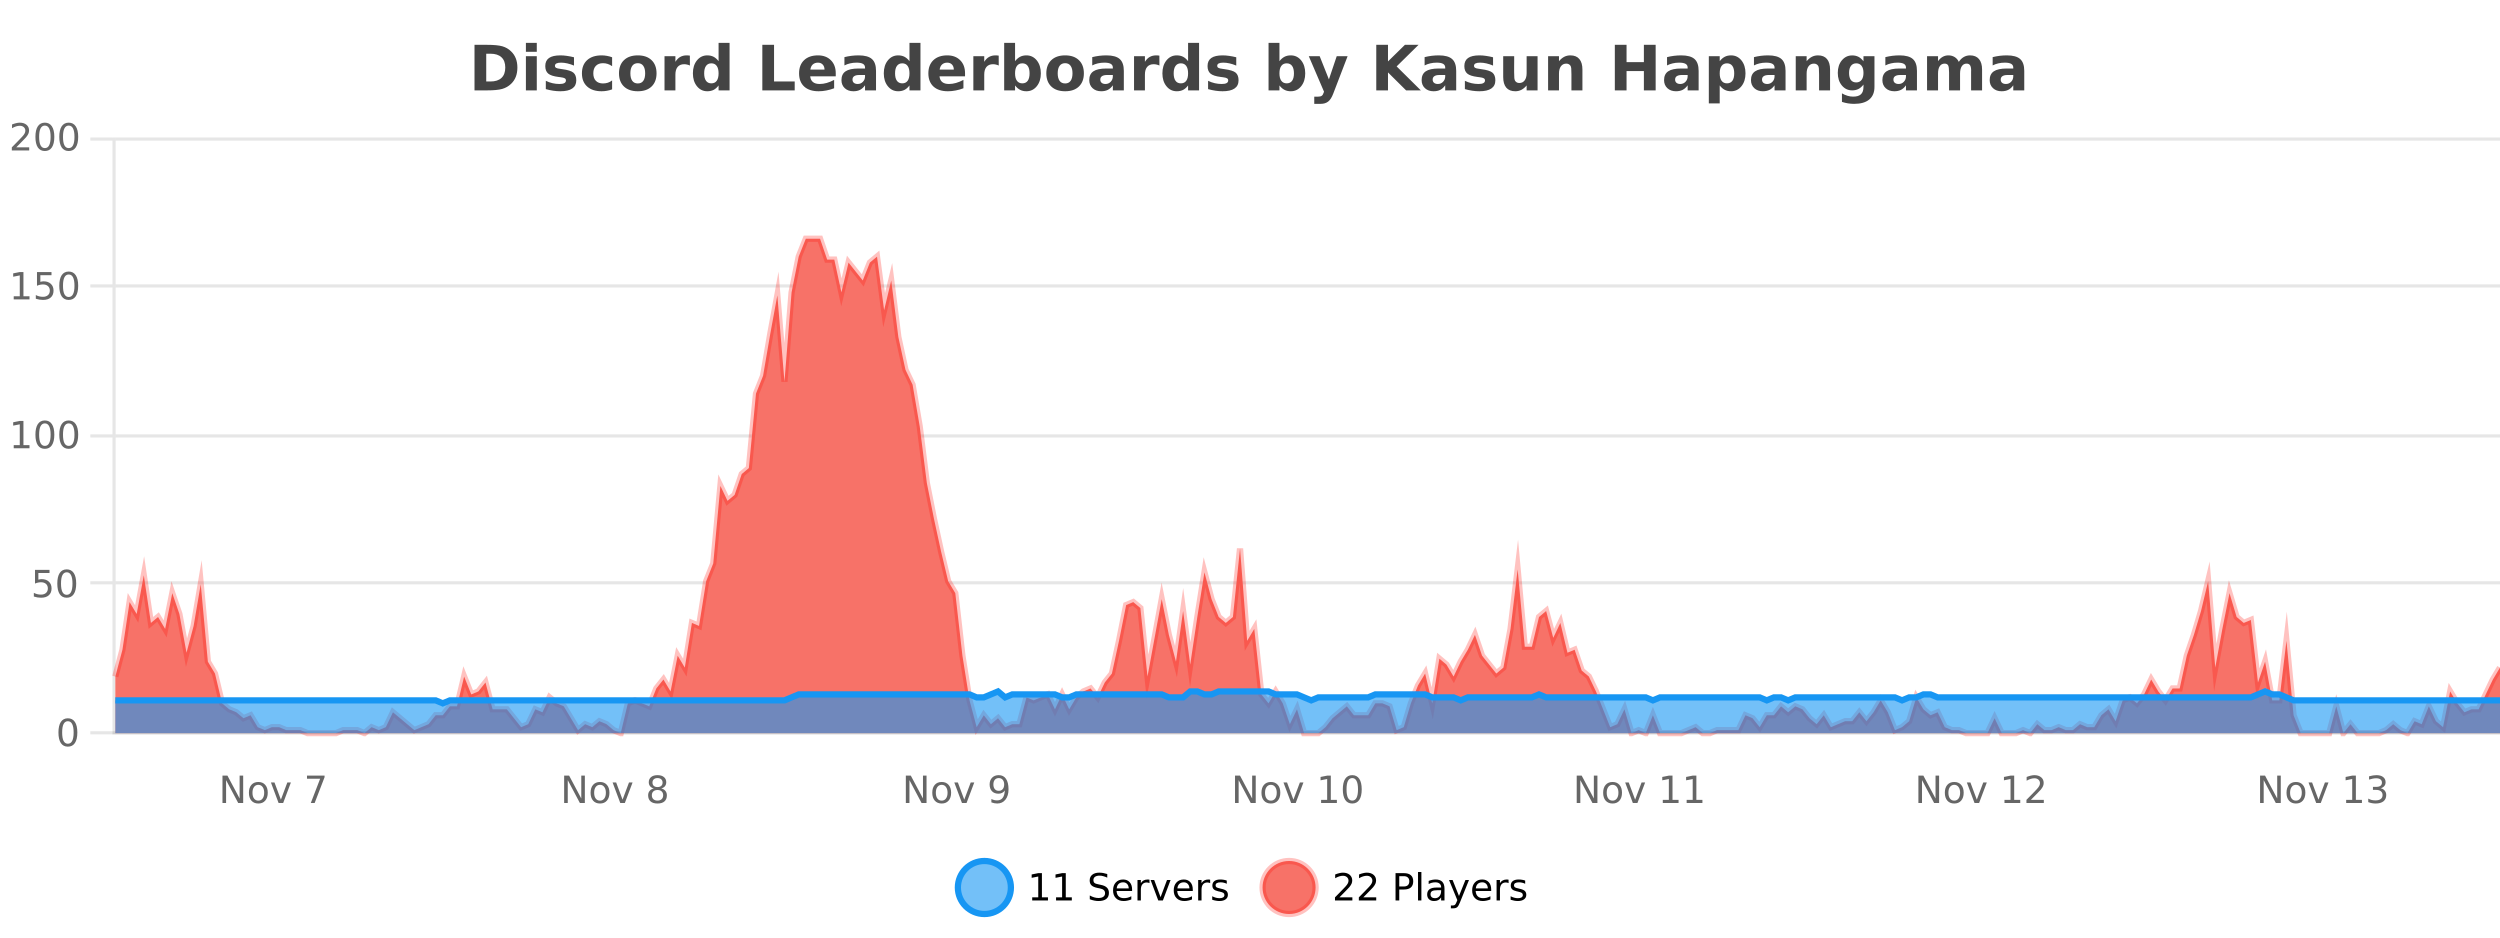
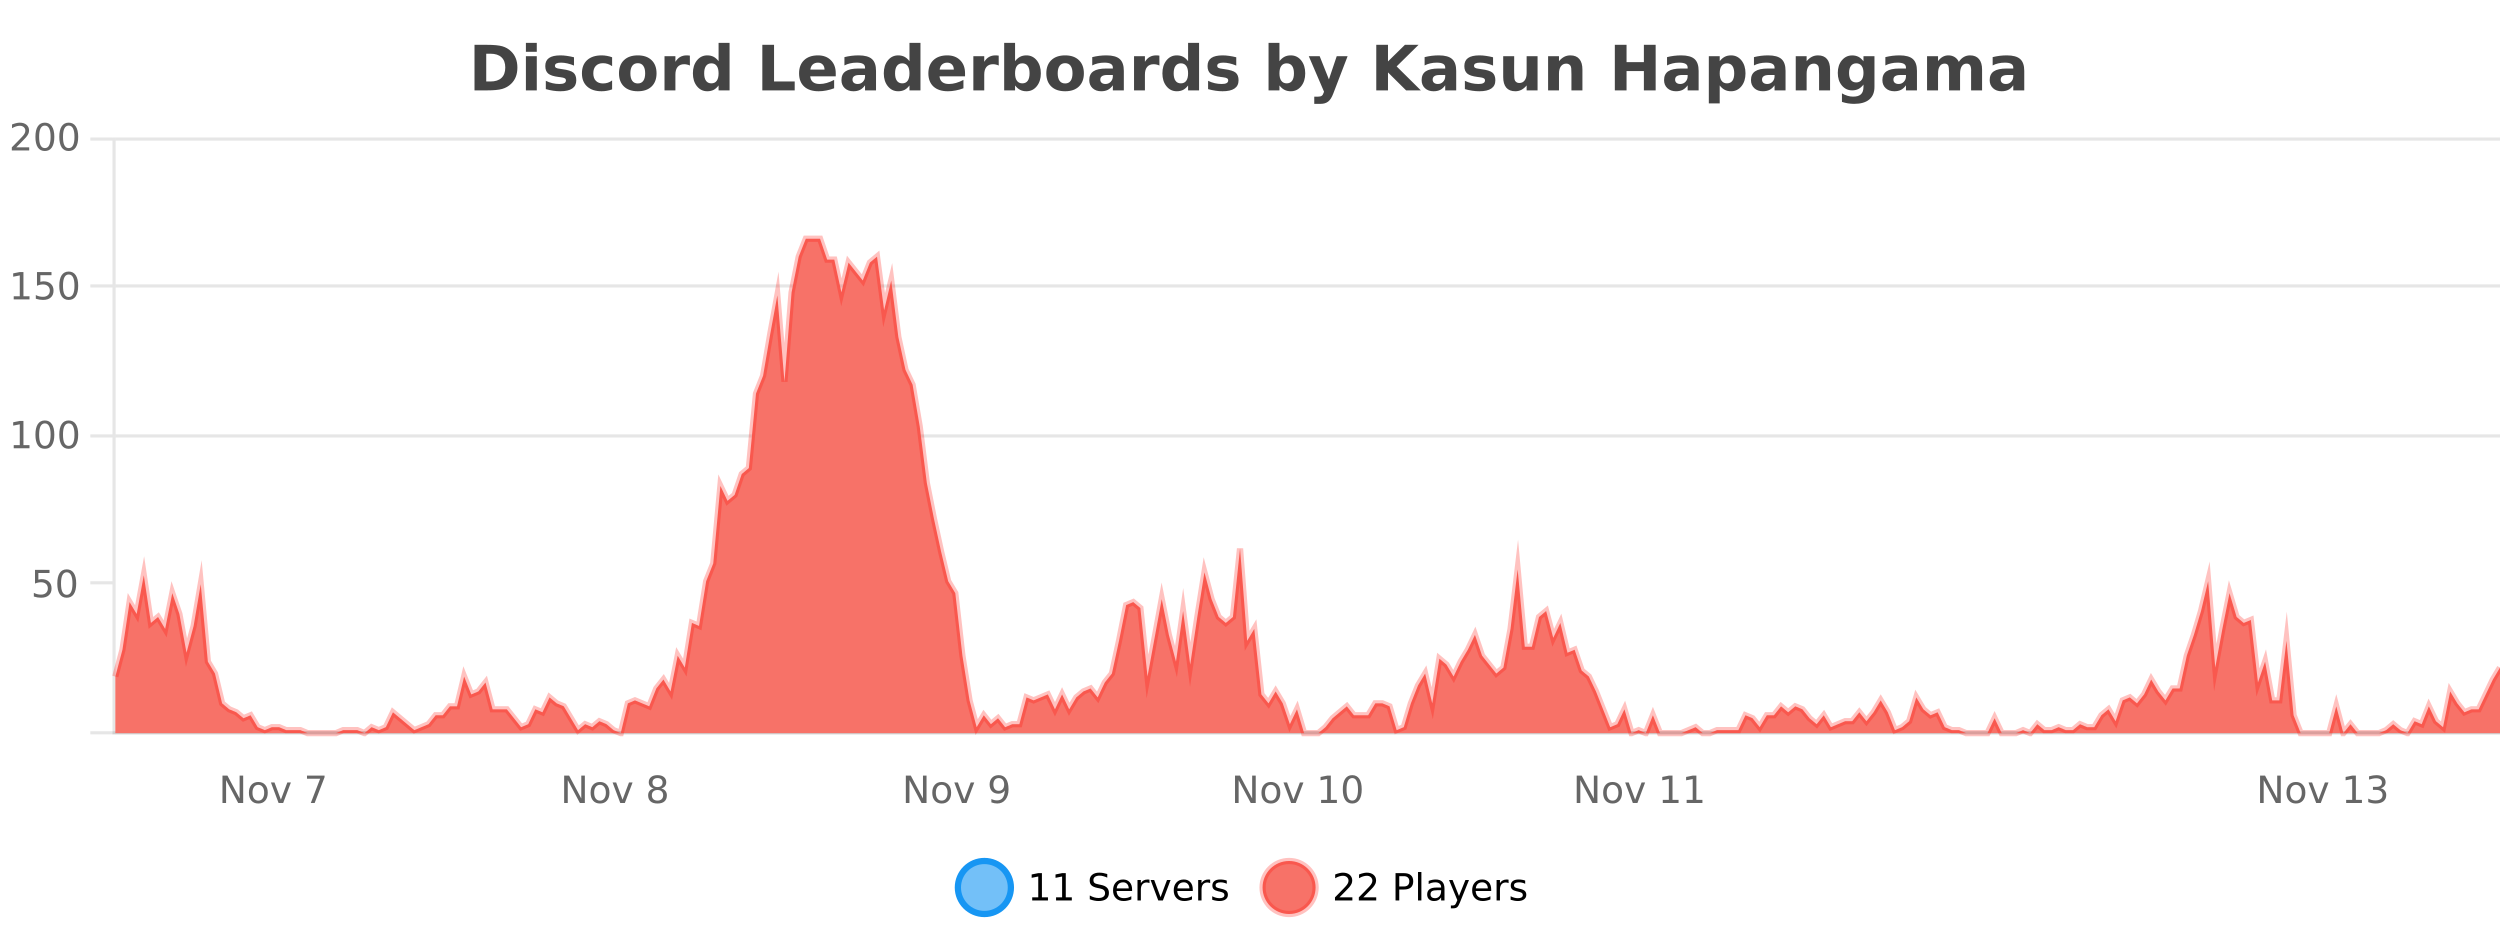
<svg xmlns="http://www.w3.org/2000/svg" width="800pt" height="300pt" viewBox="0 0 800 300" version="1.1">
  <defs>
    <clipPath id="clip1">
      <path d="M 278 263 L 352 263 L 352 300 L 278 300 Z M 278 263 " />
    </clipPath>
    <clipPath id="clip2">
      <path d="M 375 263 L 450 263 L 450 300 L 375 300 Z M 375 263 " />
    </clipPath>
    <clipPath id="clip3">
      <path d="M 36.906 76 L 800 76 L 800 234.602 L 36.906 234.602 Z M 36.906 76 " />
    </clipPath>
    <clipPath id="clip4">
      <path d="M 35.906 48 L 800 48 L 800 235.602 L 35.906 235.602 Z M 35.906 48 " />
    </clipPath>
    <clipPath id="clip5">
      <path d="M 36.906 221 L 800 221 L 800 234.602 L 36.906 234.602 Z M 36.906 221 " />
    </clipPath>
    <clipPath id="clip6">
      <path d="M 35.906 192 L 800 192 L 800 235.602 L 35.906 235.602 Z M 35.906 192 " />
    </clipPath>
  </defs>
  <g id="surface46446">
    <rect x="0" y="0" width="800" height="300" style="fill:rgb(100%,100%,100%);fill-opacity:1;stroke:none;" />
    <path style="fill:none;stroke-width:1;stroke-linecap:butt;stroke-linejoin:miter;stroke:rgb(0%,0%,0%);stroke-opacity:0.098;stroke-miterlimit:10;" d="M 37 234.5 L 800 234.5 " />
    <path style="fill:none;stroke-width:1;stroke-linecap:butt;stroke-linejoin:miter;stroke:rgb(0%,0%,0%);stroke-opacity:0.098;stroke-miterlimit:10;" d="M 28.906 234.5 L 36 234.5 " />
-     <path style="fill:none;stroke-width:1;stroke-linecap:butt;stroke-linejoin:miter;stroke:rgb(0%,0%,0%);stroke-opacity:0.098;stroke-miterlimit:10;" d="M 37 186.5 L 800 186.5 " />
    <path style="fill:none;stroke-width:1;stroke-linecap:butt;stroke-linejoin:miter;stroke:rgb(0%,0%,0%);stroke-opacity:0.098;stroke-miterlimit:10;" d="M 28.906 186.5 L 36 186.5 " />
    <path style="fill:none;stroke-width:1;stroke-linecap:butt;stroke-linejoin:miter;stroke:rgb(0%,0%,0%);stroke-opacity:0.098;stroke-miterlimit:10;" d="M 37 139.5 L 800 139.5 " />
    <path style="fill:none;stroke-width:1;stroke-linecap:butt;stroke-linejoin:miter;stroke:rgb(0%,0%,0%);stroke-opacity:0.098;stroke-miterlimit:10;" d="M 28.906 139.5 L 36 139.5 " />
    <path style="fill:none;stroke-width:1;stroke-linecap:butt;stroke-linejoin:miter;stroke:rgb(0%,0%,0%);stroke-opacity:0.098;stroke-miterlimit:10;" d="M 37 91.5 L 800 91.5 " />
    <path style="fill:none;stroke-width:1;stroke-linecap:butt;stroke-linejoin:miter;stroke:rgb(0%,0%,0%);stroke-opacity:0.098;stroke-miterlimit:10;" d="M 28.906 91.5 L 36 91.5 " />
    <path style="fill:none;stroke-width:1;stroke-linecap:butt;stroke-linejoin:miter;stroke:rgb(0%,0%,0%);stroke-opacity:0.098;stroke-miterlimit:10;" d="M 37 44.5 L 800 44.5 " />
    <path style="fill:none;stroke-width:1;stroke-linecap:butt;stroke-linejoin:miter;stroke:rgb(0%,0%,0%);stroke-opacity:0.098;stroke-miterlimit:10;" d="M 28.906 44.5 L 36 44.5 " />
    <path style=" stroke:none;fill-rule:nonzero;fill:rgb(9.02%,58.824%,95.294%);fill-opacity:0.6;" d="M 323.488 284 C 323.488 288.688 319.688 292.484 315.004 292.484 C 310.316 292.484 306.52 288.688 306.52 284 C 306.52 279.312 310.316 275.516 315.004 275.516 C 319.688 275.516 323.488 279.312 323.488 284 Z M 323.488 284 " />
    <g clip-path="url(#clip1)" clip-rule="nonzero">
      <path style="fill:none;stroke-width:2;stroke-linecap:butt;stroke-linejoin:miter;stroke:rgb(9.02%,58.824%,95.294%);stroke-opacity:1;stroke-miterlimit:10;" d="M 323.488 284 C 323.488 288.688 319.688 292.484 315.004 292.484 C 310.316 292.484 306.52 288.688 306.52 284 C 306.52 279.312 310.316 275.516 315.004 275.516 C 319.688 275.516 323.488 279.312 323.488 284 Z M 323.488 284 " />
    </g>
    <path style=" stroke:none;fill-rule:nonzero;fill:rgb(0%,0%,0%);fill-opacity:1;" d="M 330.305 287.156 L 332.242 287.156 L 332.242 280.484 L 330.133 280.906 L 330.133 279.828 L 332.227 279.406 L 333.414 279.406 L 333.414 287.156 L 335.352 287.156 L 335.352 288.156 L 330.305 288.156 Z M 337.938 287.156 L 339.875 287.156 L 339.875 280.484 L 337.766 280.906 L 337.766 279.828 L 339.859 279.406 L 341.047 279.406 L 341.047 287.156 L 342.984 287.156 L 342.984 288.156 L 337.938 288.156 Z M 354.324 279.688 L 354.324 280.844 C 353.875 280.637 353.449 280.48 353.043 280.375 C 352.645 280.262 352.266 280.203 351.902 280.203 C 351.254 280.203 350.754 280.328 350.402 280.578 C 350.059 280.828 349.887 281.188 349.887 281.656 C 349.887 282.043 350 282.336 350.23 282.531 C 350.457 282.73 350.902 282.887 351.559 283 L 352.262 283.156 C 353.145 283.324 353.797 283.621 354.215 284.047 C 354.641 284.465 354.855 285.027 354.855 285.734 C 354.855 286.59 354.566 287.234 353.996 287.672 C 353.434 288.109 352.598 288.328 351.496 288.328 C 351.09 288.328 350.652 288.281 350.184 288.188 C 349.715 288.094 349.23 287.953 348.73 287.766 L 348.73 286.547 C 349.207 286.82 349.676 287.023 350.137 287.156 C 350.605 287.293 351.059 287.359 351.496 287.359 C 352.172 287.359 352.691 287.23 353.059 286.969 C 353.434 286.699 353.621 286.32 353.621 285.828 C 353.621 285.402 353.484 285.07 353.215 284.828 C 352.953 284.578 352.52 284.398 351.918 284.281 L 351.199 284.141 C 350.312 283.965 349.672 283.688 349.277 283.312 C 348.891 282.938 348.699 282.418 348.699 281.75 C 348.699 280.969 348.969 280.359 349.512 279.922 C 350.051 279.477 350.801 279.25 351.762 279.25 C 352.176 279.25 352.594 279.289 353.012 279.359 C 353.438 279.434 353.875 279.543 354.324 279.688 Z M 362.27 284.609 L 362.27 285.125 L 357.301 285.125 C 357.352 285.875 357.574 286.445 357.973 286.828 C 358.379 287.215 358.934 287.406 359.645 287.406 C 360.059 287.406 360.461 287.359 360.848 287.266 C 361.242 287.164 361.633 287.008 362.02 286.797 L 362.02 287.828 C 361.621 287.984 361.223 288.105 360.816 288.188 C 360.41 288.281 359.996 288.328 359.582 288.328 C 358.539 288.328 357.711 288.027 357.098 287.422 C 356.48 286.809 356.176 285.98 356.176 284.938 C 356.176 283.867 356.465 283.016 357.051 282.391 C 357.633 281.758 358.414 281.438 359.395 281.438 C 360.277 281.438 360.977 281.727 361.488 282.297 C 362.008 282.859 362.27 283.633 362.27 284.609 Z M 361.191 284.281 C 361.18 283.699 361.012 283.23 360.691 282.875 C 360.367 282.523 359.941 282.344 359.41 282.344 C 358.805 282.344 358.32 282.516 357.957 282.859 C 357.602 283.203 357.398 283.684 357.348 284.297 Z M 367.84 282.594 C 367.715 282.531 367.578 282.484 367.434 282.453 C 367.297 282.414 367.141 282.391 366.965 282.391 C 366.359 282.391 365.891 282.59 365.559 282.984 C 365.234 283.383 365.074 283.953 365.074 284.703 L 365.074 288.156 L 363.996 288.156 L 363.996 281.594 L 365.074 281.594 L 365.074 282.609 C 365.301 282.215 365.598 281.922 365.965 281.734 C 366.328 281.539 366.77 281.438 367.293 281.438 C 367.363 281.438 367.441 281.445 367.527 281.453 C 367.621 281.465 367.719 281.48 367.824 281.5 Z M 368.195 281.594 L 369.336 281.594 L 371.383 287.094 L 373.445 281.594 L 374.586 281.594 L 372.117 288.156 L 370.648 288.156 Z M 381.688 284.609 L 381.688 285.125 L 376.719 285.125 C 376.77 285.875 376.992 286.445 377.391 286.828 C 377.797 287.215 378.352 287.406 379.062 287.406 C 379.477 287.406 379.879 287.359 380.266 287.266 C 380.66 287.164 381.051 287.008 381.438 286.797 L 381.438 287.828 C 381.039 287.984 380.641 288.105 380.234 288.188 C 379.828 288.281 379.414 288.328 379 288.328 C 377.957 288.328 377.129 288.027 376.516 287.422 C 375.898 286.809 375.594 285.98 375.594 284.938 C 375.594 283.867 375.883 283.016 376.469 282.391 C 377.051 281.758 377.832 281.438 378.812 281.438 C 379.695 281.438 380.395 281.727 380.906 282.297 C 381.426 282.859 381.688 283.633 381.688 284.609 Z M 380.609 284.281 C 380.598 283.699 380.43 283.23 380.109 282.875 C 379.785 282.523 379.359 282.344 378.828 282.344 C 378.223 282.344 377.738 282.516 377.375 282.859 C 377.02 283.203 376.816 283.684 376.766 284.297 Z M 387.258 282.594 C 387.133 282.531 386.996 282.484 386.852 282.453 C 386.715 282.414 386.559 282.391 386.383 282.391 C 385.777 282.391 385.309 282.59 384.977 282.984 C 384.652 283.383 384.492 283.953 384.492 284.703 L 384.492 288.156 L 383.414 288.156 L 383.414 281.594 L 384.492 281.594 L 384.492 282.609 C 384.719 282.215 385.016 281.922 385.383 281.734 C 385.746 281.539 386.188 281.438 386.711 281.438 C 386.781 281.438 386.859 281.445 386.945 281.453 C 387.039 281.465 387.137 281.48 387.242 281.5 Z M 392.566 281.781 L 392.566 282.812 C 392.262 282.656 391.945 282.543 391.613 282.469 C 391.289 282.387 390.949 282.344 390.598 282.344 C 390.066 282.344 389.664 282.43 389.395 282.594 C 389.121 282.75 388.988 282.996 388.988 283.328 C 388.988 283.578 389.082 283.777 389.27 283.922 C 389.465 284.059 389.855 284.188 390.441 284.312 L 390.801 284.406 C 391.57 284.562 392.117 284.793 392.441 285.094 C 392.762 285.398 392.926 285.812 392.926 286.344 C 392.926 286.961 392.68 287.445 392.191 287.797 C 391.711 288.152 391.051 288.328 390.207 288.328 C 389.852 288.328 389.48 288.289 389.098 288.219 C 388.723 288.156 388.324 288.059 387.91 287.922 L 387.91 286.797 C 388.305 287.008 388.695 287.164 389.082 287.266 C 389.465 287.371 389.852 287.422 390.238 287.422 C 390.738 287.422 391.121 287.34 391.395 287.172 C 391.676 286.996 391.816 286.746 391.816 286.422 C 391.816 286.133 391.715 285.906 391.52 285.75 C 391.32 285.594 390.887 285.445 390.223 285.297 L 389.848 285.219 C 389.18 285.074 388.695 284.855 388.395 284.562 C 388.102 284.273 387.957 283.875 387.957 283.375 C 387.957 282.75 388.176 282.273 388.613 281.938 C 389.051 281.605 389.668 281.438 390.473 281.438 C 390.867 281.438 391.242 281.469 391.598 281.531 C 391.949 281.586 392.273 281.668 392.566 281.781 Z M 325.004 277.016 " />
    <path style=" stroke:none;fill-rule:nonzero;fill:rgb(96.863%,44.706%,40.784%);fill-opacity:1;" d="M 420.988 284 C 420.988 288.688 417.191 292.484 412.504 292.484 C 407.82 292.484 404.02 288.688 404.02 284 C 404.02 279.312 407.82 275.516 412.504 275.516 C 417.191 275.516 420.988 279.312 420.988 284 Z M 420.988 284 " />
    <g clip-path="url(#clip2)" clip-rule="nonzero">
      <path style="fill:none;stroke-width:2;stroke-linecap:butt;stroke-linejoin:miter;stroke:rgb(100%,4.706%,0%);stroke-opacity:0.247;stroke-miterlimit:10;" d="M 420.988 284 C 420.988 288.688 417.191 292.484 412.504 292.484 C 407.82 292.484 404.02 288.688 404.02 284 C 404.02 279.312 407.82 275.516 412.504 275.516 C 417.191 275.516 420.988 279.312 420.988 284 Z M 420.988 284 " />
    </g>
    <path style=" stroke:none;fill-rule:nonzero;fill:rgb(0%,0%,0%);fill-opacity:1;" d="M 428.617 287.156 L 432.758 287.156 L 432.758 288.156 L 427.195 288.156 L 427.195 287.156 C 427.641 286.699 428.25 286.078 429.023 285.297 C 429.805 284.508 430.293 283.996 430.492 283.766 C 430.875 283.352 431.141 282.996 431.289 282.703 C 431.445 282.402 431.523 282.109 431.523 281.828 C 431.523 281.359 431.355 280.98 431.023 280.688 C 430.699 280.398 430.277 280.25 429.758 280.25 C 429.383 280.25 428.984 280.312 428.57 280.438 C 428.164 280.562 427.727 280.762 427.258 281.031 L 427.258 279.828 C 427.734 279.641 428.18 279.5 428.586 279.406 C 429 279.305 429.383 279.25 429.727 279.25 C 430.633 279.25 431.355 279.48 431.898 279.938 C 432.438 280.387 432.711 280.992 432.711 281.75 C 432.711 282.105 432.641 282.445 432.508 282.766 C 432.371 283.09 432.125 283.469 431.773 283.906 C 431.668 284.023 431.355 284.352 430.836 284.891 C 430.312 285.434 429.574 286.188 428.617 287.156 Z M 436.25 287.156 L 440.391 287.156 L 440.391 288.156 L 434.828 288.156 L 434.828 287.156 C 435.273 286.699 435.883 286.078 436.656 285.297 C 437.438 284.508 437.926 283.996 438.125 283.766 C 438.508 283.352 438.773 282.996 438.922 282.703 C 439.078 282.402 439.156 282.109 439.156 281.828 C 439.156 281.359 438.988 280.98 438.656 280.688 C 438.332 280.398 437.91 280.25 437.391 280.25 C 437.016 280.25 436.617 280.312 436.203 280.438 C 435.797 280.562 435.359 280.762 434.891 281.031 L 434.891 279.828 C 435.367 279.641 435.812 279.5 436.219 279.406 C 436.633 279.305 437.016 279.25 437.359 279.25 C 438.266 279.25 438.988 279.48 439.531 279.938 C 440.07 280.387 440.344 280.992 440.344 281.75 C 440.344 282.105 440.273 282.445 440.141 282.766 C 440.004 283.09 439.758 283.469 439.406 283.906 C 439.301 284.023 438.988 284.352 438.469 284.891 C 437.945 285.434 437.207 286.188 436.25 287.156 Z M 447.762 280.375 L 447.762 283.672 L 449.246 283.672 C 449.797 283.672 450.223 283.531 450.527 283.25 C 450.828 282.961 450.98 282.547 450.98 282.016 C 450.98 281.496 450.828 281.094 450.527 280.812 C 450.223 280.523 449.797 280.375 449.246 280.375 Z M 446.574 279.406 L 449.246 279.406 C 450.234 279.406 450.98 279.633 451.48 280.078 C 451.98 280.516 452.23 281.164 452.23 282.016 C 452.23 282.883 451.98 283.539 451.48 283.984 C 450.98 284.422 450.234 284.641 449.246 284.641 L 447.762 284.641 L 447.762 288.156 L 446.574 288.156 Z M 453.766 279.031 L 454.844 279.031 L 454.844 288.156 L 453.766 288.156 Z M 460.082 284.859 C 459.215 284.859 458.613 284.961 458.27 285.156 C 457.934 285.355 457.77 285.695 457.77 286.172 C 457.77 286.559 457.895 286.867 458.145 287.094 C 458.402 287.312 458.746 287.422 459.176 287.422 C 459.777 287.422 460.258 287.215 460.613 286.797 C 460.977 286.371 461.16 285.805 461.16 285.094 L 461.16 284.859 Z M 462.238 284.406 L 462.238 288.156 L 461.16 288.156 L 461.16 287.156 C 460.91 287.555 460.602 287.852 460.238 288.047 C 459.871 288.234 459.426 288.328 458.895 288.328 C 458.215 288.328 457.68 288.141 457.285 287.766 C 456.887 287.383 456.691 286.875 456.691 286.25 C 456.691 285.512 456.934 284.953 457.426 284.578 C 457.926 284.203 458.664 284.016 459.645 284.016 L 461.16 284.016 L 461.16 283.906 C 461.16 283.406 460.992 283.023 460.66 282.75 C 460.336 282.48 459.883 282.344 459.301 282.344 C 458.926 282.344 458.555 282.391 458.191 282.484 C 457.836 282.578 457.496 282.715 457.176 282.891 L 457.176 281.891 C 457.57 281.734 457.949 281.621 458.316 281.547 C 458.691 281.477 459.055 281.438 459.41 281.438 C 460.355 281.438 461.066 281.684 461.535 282.172 C 462.004 282.664 462.238 283.406 462.238 284.406 Z M 467.188 288.766 C 466.883 289.547 466.586 290.055 466.297 290.297 C 466.004 290.535 465.617 290.656 465.141 290.656 L 464.281 290.656 L 464.281 289.75 L 464.906 289.75 C 465.207 289.75 465.438 289.676 465.594 289.531 C 465.758 289.395 465.941 289.066 466.141 288.547 L 466.344 288.047 L 463.688 281.594 L 464.828 281.594 L 466.875 286.719 L 468.938 281.594 L 470.078 281.594 Z M 477.18 284.609 L 477.18 285.125 L 472.211 285.125 C 472.262 285.875 472.484 286.445 472.883 286.828 C 473.289 287.215 473.844 287.406 474.555 287.406 C 474.969 287.406 475.371 287.359 475.758 287.266 C 476.152 287.164 476.543 287.008 476.93 286.797 L 476.93 287.828 C 476.531 287.984 476.133 288.105 475.727 288.188 C 475.32 288.281 474.906 288.328 474.492 288.328 C 473.449 288.328 472.621 288.027 472.008 287.422 C 471.391 286.809 471.086 285.98 471.086 284.938 C 471.086 283.867 471.375 283.016 471.961 282.391 C 472.543 281.758 473.324 281.438 474.305 281.438 C 475.188 281.438 475.887 281.727 476.398 282.297 C 476.918 282.859 477.18 283.633 477.18 284.609 Z M 476.102 284.281 C 476.09 283.699 475.922 283.23 475.602 282.875 C 475.277 282.523 474.852 282.344 474.32 282.344 C 473.715 282.344 473.23 282.516 472.867 282.859 C 472.512 283.203 472.309 283.684 472.258 284.297 Z M 482.75 282.594 C 482.625 282.531 482.488 282.484 482.344 282.453 C 482.207 282.414 482.051 282.391 481.875 282.391 C 481.27 282.391 480.801 282.59 480.469 282.984 C 480.145 283.383 479.984 283.953 479.984 284.703 L 479.984 288.156 L 478.906 288.156 L 478.906 281.594 L 479.984 281.594 L 479.984 282.609 C 480.211 282.215 480.508 281.922 480.875 281.734 C 481.238 281.539 481.68 281.438 482.203 281.438 C 482.273 281.438 482.352 281.445 482.438 281.453 C 482.531 281.465 482.629 281.48 482.734 281.5 Z M 488.055 281.781 L 488.055 282.812 C 487.75 282.656 487.434 282.543 487.102 282.469 C 486.777 282.387 486.438 282.344 486.086 282.344 C 485.555 282.344 485.152 282.43 484.883 282.594 C 484.609 282.75 484.477 282.996 484.477 283.328 C 484.477 283.578 484.57 283.777 484.758 283.922 C 484.953 284.059 485.344 284.188 485.93 284.312 L 486.289 284.406 C 487.059 284.562 487.605 284.793 487.93 285.094 C 488.25 285.398 488.414 285.812 488.414 286.344 C 488.414 286.961 488.168 287.445 487.68 287.797 C 487.199 288.152 486.539 288.328 485.695 288.328 C 485.34 288.328 484.969 288.289 484.586 288.219 C 484.211 288.156 483.812 288.059 483.398 287.922 L 483.398 286.797 C 483.793 287.008 484.184 287.164 484.57 287.266 C 484.953 287.371 485.34 287.422 485.727 287.422 C 486.227 287.422 486.609 287.34 486.883 287.172 C 487.164 286.996 487.305 286.746 487.305 286.422 C 487.305 286.133 487.203 285.906 487.008 285.75 C 486.809 285.594 486.375 285.445 485.711 285.297 L 485.336 285.219 C 484.668 285.074 484.184 284.855 483.883 284.562 C 483.59 284.273 483.445 283.875 483.445 283.375 C 483.445 282.75 483.664 282.273 484.102 281.938 C 484.539 281.605 485.156 281.438 485.961 281.438 C 486.355 281.438 486.73 281.469 487.086 281.531 C 487.438 281.586 487.762 281.668 488.055 281.781 Z M 422.504 277.016 " />
    <path style=" stroke:none;fill-rule:nonzero;fill:rgb(26.667%,26.667%,26.667%);fill-opacity:1;" d="M 155.594 17.188 L 155.594 26.078 L 156.938 26.078 C 158.477 26.078 159.656 25.699 160.469 24.938 C 161.281 24.18 161.688 23.07 161.688 21.609 C 161.688 20.172 161.281 19.078 160.469 18.328 C 159.664 17.57 158.488 17.188 156.938 17.188 Z M 151.844 14.344 L 155.797 14.344 C 158.016 14.344 159.664 14.5 160.75 14.812 C 161.832 15.125 162.758 15.664 163.531 16.422 C 164.219 17.078 164.727 17.84 165.062 18.703 C 165.395 19.559 165.562 20.527 165.562 21.609 C 165.562 22.715 165.395 23.699 165.062 24.562 C 164.727 25.43 164.219 26.188 163.531 26.844 C 162.75 27.594 161.812 28.133 160.719 28.453 C 159.625 28.766 157.984 28.922 155.797 28.922 L 151.844 28.922 Z M 168.289 17.984 L 171.773 17.984 L 171.773 28.922 L 168.289 28.922 Z M 168.289 13.719 L 171.773 13.719 L 171.773 16.578 L 168.289 16.578 Z M 183.676 18.328 L 183.676 20.984 C 182.934 20.672 182.215 20.438 181.52 20.281 C 180.82 20.125 180.16 20.047 179.535 20.047 C 178.879 20.047 178.387 20.133 178.066 20.297 C 177.742 20.465 177.582 20.719 177.582 21.062 C 177.582 21.344 177.699 21.559 177.941 21.703 C 178.191 21.852 178.629 21.961 179.254 22.031 L 179.879 22.125 C 181.668 22.355 182.871 22.73 183.488 23.25 C 184.102 23.773 184.41 24.59 184.41 25.703 C 184.41 26.871 183.977 27.746 183.113 28.328 C 182.258 28.914 180.98 29.203 179.285 29.203 C 178.555 29.203 177.805 29.145 177.035 29.031 C 176.262 28.918 175.473 28.746 174.66 28.516 L 174.66 25.859 C 175.355 26.203 176.07 26.461 176.801 26.625 C 177.527 26.793 178.273 26.875 179.035 26.875 C 179.723 26.875 180.238 26.781 180.582 26.594 C 180.926 26.406 181.098 26.125 181.098 25.75 C 181.098 25.438 180.977 25.211 180.738 25.062 C 180.496 24.906 180.023 24.789 179.316 24.703 L 178.707 24.625 C 177.145 24.43 176.051 24.07 175.426 23.547 C 174.801 23.016 174.488 22.215 174.488 21.141 C 174.488 19.984 174.883 19.125 175.676 18.562 C 176.477 18 177.695 17.719 179.332 17.719 C 179.977 17.719 180.652 17.773 181.363 17.875 C 182.07 17.969 182.84 18.121 183.676 18.328 Z M 195.875 18.328 L 195.875 21.172 C 195.406 20.852 194.93 20.609 194.453 20.453 C 193.973 20.297 193.473 20.219 192.953 20.219 C 191.984 20.219 191.223 20.508 190.672 21.078 C 190.129 21.641 189.859 22.438 189.859 23.469 C 189.859 24.492 190.129 25.289 190.672 25.859 C 191.223 26.422 191.984 26.703 192.953 26.703 C 193.504 26.703 194.023 26.625 194.516 26.469 C 195.004 26.305 195.457 26.059 195.875 25.734 L 195.875 28.594 C 195.332 28.805 194.781 28.953 194.219 29.047 C 193.656 29.148 193.086 29.203 192.516 29.203 C 190.547 29.203 189.004 28.699 187.891 27.688 C 186.773 26.68 186.219 25.273 186.219 23.469 C 186.219 21.656 186.773 20.246 187.891 19.234 C 189.004 18.227 190.547 17.719 192.516 17.719 C 193.086 17.719 193.648 17.773 194.203 17.875 C 194.766 17.969 195.32 18.121 195.875 18.328 Z M 204.109 20.219 C 203.328 20.219 202.734 20.5 202.328 21.062 C 201.922 21.617 201.719 22.418 201.719 23.469 C 201.719 24.512 201.922 25.312 202.328 25.875 C 202.734 26.43 203.328 26.703 204.109 26.703 C 204.867 26.703 205.445 26.43 205.844 25.875 C 206.25 25.312 206.453 24.512 206.453 23.469 C 206.453 22.418 206.25 21.617 205.844 21.062 C 205.445 20.5 204.867 20.219 204.109 20.219 Z M 204.109 17.719 C 205.984 17.719 207.445 18.23 208.5 19.25 C 209.562 20.262 210.094 21.668 210.094 23.469 C 210.094 25.262 209.562 26.668 208.5 27.688 C 207.445 28.699 205.984 29.203 204.109 29.203 C 202.211 29.203 200.734 28.699 199.672 27.688 C 198.609 26.668 198.078 25.262 198.078 23.469 C 198.078 21.668 198.609 20.262 199.672 19.25 C 200.734 18.23 202.211 17.719 204.109 17.719 Z M 220.77 20.969 C 220.457 20.824 220.148 20.719 219.848 20.656 C 219.543 20.586 219.242 20.547 218.941 20.547 C 218.035 20.547 217.336 20.836 216.848 21.406 C 216.367 21.98 216.129 22.805 216.129 23.875 L 216.129 28.922 L 212.645 28.922 L 212.645 17.984 L 216.129 17.984 L 216.129 19.781 C 216.574 19.062 217.09 18.543 217.676 18.219 C 218.258 17.887 218.957 17.719 219.77 17.719 C 219.895 17.719 220.023 17.727 220.16 17.734 C 220.293 17.746 220.492 17.766 220.754 17.797 Z M 229.945 19.578 L 229.945 13.719 L 233.461 13.719 L 233.461 28.922 L 229.945 28.922 L 229.945 27.344 C 229.465 27.992 228.934 28.465 228.352 28.766 C 227.766 29.055 227.094 29.203 226.336 29.203 C 224.992 29.203 223.887 28.668 223.023 27.594 C 222.156 26.523 221.727 25.148 221.727 23.469 C 221.727 21.781 222.156 20.402 223.023 19.328 C 223.887 18.258 224.992 17.719 226.336 17.719 C 227.094 17.719 227.766 17.871 228.352 18.172 C 228.934 18.477 229.465 18.945 229.945 19.578 Z M 227.633 26.672 C 228.383 26.672 228.953 26.402 229.352 25.859 C 229.746 25.309 229.945 24.512 229.945 23.469 C 229.945 22.43 229.746 21.637 229.352 21.094 C 228.953 20.543 228.383 20.266 227.633 20.266 C 226.891 20.266 226.324 20.543 225.93 21.094 C 225.531 21.637 225.336 22.43 225.336 23.469 C 225.336 24.512 225.531 25.309 225.93 25.859 C 226.324 26.402 226.891 26.672 227.633 26.672 Z M 243.945 14.344 L 247.695 14.344 L 247.695 26.078 L 254.305 26.078 L 254.305 28.922 L 243.945 28.922 Z M 267.438 23.422 L 267.438 24.422 L 259.266 24.422 C 259.348 25.246 259.645 25.859 260.156 26.266 C 260.664 26.672 261.375 26.875 262.281 26.875 C 263.02 26.875 263.773 26.766 264.547 26.547 C 265.316 26.328 266.109 26 266.922 25.562 L 266.922 28.25 C 266.098 28.562 265.27 28.797 264.438 28.953 C 263.613 29.117 262.789 29.203 261.969 29.203 C 259.988 29.203 258.445 28.703 257.344 27.703 C 256.25 26.695 255.703 25.281 255.703 23.469 C 255.703 21.68 256.238 20.273 257.312 19.25 C 258.395 18.23 259.879 17.719 261.766 17.719 C 263.484 17.719 264.859 18.242 265.891 19.281 C 266.922 20.312 267.438 21.695 267.438 23.422 Z M 263.844 22.266 C 263.844 21.602 263.648 21.062 263.266 20.656 C 262.879 20.25 262.375 20.047 261.75 20.047 C 261.07 20.047 260.52 20.242 260.094 20.625 C 259.676 21 259.414 21.547 259.312 22.266 Z M 274.984 24 C 274.254 24 273.707 24.125 273.344 24.375 C 272.977 24.617 272.797 24.98 272.797 25.469 C 272.797 25.906 272.941 26.25 273.234 26.5 C 273.535 26.75 273.945 26.875 274.469 26.875 C 275.125 26.875 275.676 26.641 276.125 26.172 C 276.582 25.703 276.812 25.117 276.812 24.406 L 276.812 24 Z M 280.328 22.688 L 280.328 28.922 L 276.812 28.922 L 276.812 27.297 C 276.344 27.965 275.812 28.449 275.219 28.75 C 274.633 29.051 273.922 29.203 273.078 29.203 C 271.953 29.203 271.035 28.875 270.328 28.219 C 269.617 27.555 269.266 26.695 269.266 25.641 C 269.266 24.359 269.703 23.422 270.578 22.828 C 271.461 22.227 272.852 21.922 274.75 21.922 L 276.812 21.922 L 276.812 21.641 C 276.812 21.09 276.594 20.688 276.156 20.438 C 275.719 20.18 275.035 20.047 274.109 20.047 C 273.359 20.047 272.66 20.125 272.016 20.281 C 271.367 20.43 270.77 20.648 270.219 20.938 L 270.219 18.281 C 270.969 18.094 271.719 17.953 272.469 17.859 C 273.227 17.766 273.988 17.719 274.75 17.719 C 276.719 17.719 278.141 18.109 279.016 18.891 C 279.891 19.664 280.328 20.93 280.328 22.688 Z M 291.031 19.578 L 291.031 13.719 L 294.547 13.719 L 294.547 28.922 L 291.031 28.922 L 291.031 27.344 C 290.551 27.992 290.02 28.465 289.438 28.766 C 288.852 29.055 288.18 29.203 287.422 29.203 C 286.078 29.203 284.973 28.668 284.109 27.594 C 283.242 26.523 282.812 25.148 282.812 23.469 C 282.812 21.781 283.242 20.402 284.109 19.328 C 284.973 18.258 286.078 17.719 287.422 17.719 C 288.18 17.719 288.852 17.871 289.438 18.172 C 290.02 18.477 290.551 18.945 291.031 19.578 Z M 288.719 26.672 C 289.469 26.672 290.039 26.402 290.438 25.859 C 290.832 25.309 291.031 24.512 291.031 23.469 C 291.031 22.43 290.832 21.637 290.438 21.094 C 290.039 20.543 289.469 20.266 288.719 20.266 C 287.977 20.266 287.41 20.543 287.016 21.094 C 286.617 21.637 286.422 22.43 286.422 23.469 C 286.422 24.512 286.617 25.309 287.016 25.859 C 287.41 26.402 287.977 26.672 288.719 26.672 Z M 308.812 23.422 L 308.812 24.422 L 300.641 24.422 C 300.723 25.246 301.02 25.859 301.531 26.266 C 302.039 26.672 302.75 26.875 303.656 26.875 C 304.395 26.875 305.148 26.766 305.922 26.547 C 306.691 26.328 307.484 26 308.297 25.562 L 308.297 28.25 C 307.473 28.562 306.645 28.797 305.812 28.953 C 304.988 29.117 304.164 29.203 303.344 29.203 C 301.363 29.203 299.82 28.703 298.719 27.703 C 297.625 26.695 297.078 25.281 297.078 23.469 C 297.078 21.68 297.613 20.273 298.688 19.25 C 299.77 18.23 301.254 17.719 303.141 17.719 C 304.859 17.719 306.234 18.242 307.266 19.281 C 308.297 20.312 308.812 21.695 308.812 23.422 Z M 305.219 22.266 C 305.219 21.602 305.023 21.062 304.641 20.656 C 304.254 20.25 303.75 20.047 303.125 20.047 C 302.445 20.047 301.895 20.242 301.469 20.625 C 301.051 21 300.789 21.547 300.688 22.266 Z M 319.598 20.969 C 319.285 20.824 318.977 20.719 318.676 20.656 C 318.371 20.586 318.07 20.547 317.77 20.547 C 316.863 20.547 316.164 20.836 315.676 21.406 C 315.195 21.98 314.957 22.805 314.957 23.875 L 314.957 28.922 L 311.473 28.922 L 311.473 17.984 L 314.957 17.984 L 314.957 19.781 C 315.402 19.062 315.918 18.543 316.504 18.219 C 317.086 17.887 317.785 17.719 318.598 17.719 C 318.723 17.719 318.852 17.727 318.988 17.734 C 319.121 17.746 319.32 17.766 319.582 17.797 Z M 327.148 26.672 C 327.898 26.672 328.469 26.402 328.867 25.859 C 329.262 25.309 329.461 24.512 329.461 23.469 C 329.461 22.43 329.262 21.637 328.867 21.094 C 328.469 20.543 327.898 20.266 327.148 20.266 C 326.398 20.266 325.82 20.543 325.414 21.094 C 325.016 21.637 324.82 22.43 324.82 23.469 C 324.82 24.5 325.016 25.293 325.414 25.844 C 325.82 26.398 326.398 26.672 327.148 26.672 Z M 324.82 19.578 C 325.309 18.945 325.844 18.477 326.43 18.172 C 327.012 17.871 327.684 17.719 328.445 17.719 C 329.797 17.719 330.906 18.258 331.773 19.328 C 332.637 20.402 333.07 21.781 333.07 23.469 C 333.07 25.148 332.637 26.523 331.773 27.594 C 330.906 28.668 329.797 29.203 328.445 29.203 C 327.684 29.203 327.012 29.051 326.43 28.75 C 325.844 28.449 325.309 27.98 324.82 27.344 L 324.82 28.922 L 321.336 28.922 L 321.336 13.719 L 324.82 13.719 Z M 340.855 20.219 C 340.074 20.219 339.48 20.5 339.074 21.062 C 338.668 21.617 338.465 22.418 338.465 23.469 C 338.465 24.512 338.668 25.312 339.074 25.875 C 339.48 26.43 340.074 26.703 340.855 26.703 C 341.613 26.703 342.191 26.43 342.59 25.875 C 342.996 25.312 343.199 24.512 343.199 23.469 C 343.199 22.418 342.996 21.617 342.59 21.062 C 342.191 20.5 341.613 20.219 340.855 20.219 Z M 340.855 17.719 C 342.73 17.719 344.191 18.23 345.246 19.25 C 346.309 20.262 346.84 21.668 346.84 23.469 C 346.84 25.262 346.309 26.668 345.246 27.688 C 344.191 28.699 342.73 29.203 340.855 29.203 C 338.957 29.203 337.48 28.699 336.418 27.688 C 335.355 26.668 334.824 25.262 334.824 23.469 C 334.824 21.668 335.355 20.262 336.418 19.25 C 337.48 18.23 338.957 17.719 340.855 17.719 Z M 354.281 24 C 353.551 24 353.004 24.125 352.641 24.375 C 352.273 24.617 352.094 24.98 352.094 25.469 C 352.094 25.906 352.238 26.25 352.531 26.5 C 352.832 26.75 353.242 26.875 353.766 26.875 C 354.422 26.875 354.973 26.641 355.422 26.172 C 355.879 25.703 356.109 25.117 356.109 24.406 L 356.109 24 Z M 359.625 22.688 L 359.625 28.922 L 356.109 28.922 L 356.109 27.297 C 355.641 27.965 355.109 28.449 354.516 28.75 C 353.93 29.051 353.219 29.203 352.375 29.203 C 351.25 29.203 350.332 28.875 349.625 28.219 C 348.914 27.555 348.562 26.695 348.562 25.641 C 348.562 24.359 349 23.422 349.875 22.828 C 350.758 22.227 352.148 21.922 354.047 21.922 L 356.109 21.922 L 356.109 21.641 C 356.109 21.09 355.891 20.688 355.453 20.438 C 355.016 20.18 354.332 20.047 353.406 20.047 C 352.656 20.047 351.957 20.125 351.312 20.281 C 350.664 20.43 350.066 20.648 349.516 20.938 L 349.516 18.281 C 350.266 18.094 351.016 17.953 351.766 17.859 C 352.523 17.766 353.285 17.719 354.047 17.719 C 356.016 17.719 357.438 18.109 358.312 18.891 C 359.188 19.664 359.625 20.93 359.625 22.688 Z M 371.016 20.969 C 370.703 20.824 370.395 20.719 370.094 20.656 C 369.789 20.586 369.488 20.547 369.188 20.547 C 368.281 20.547 367.582 20.836 367.094 21.406 C 366.613 21.98 366.375 22.805 366.375 23.875 L 366.375 28.922 L 362.891 28.922 L 362.891 17.984 L 366.375 17.984 L 366.375 19.781 C 366.82 19.062 367.336 18.543 367.922 18.219 C 368.504 17.887 369.203 17.719 370.016 17.719 C 370.141 17.719 370.27 17.727 370.406 17.734 C 370.539 17.746 370.738 17.766 371 17.797 Z M 380.188 19.578 L 380.188 13.719 L 383.703 13.719 L 383.703 28.922 L 380.188 28.922 L 380.188 27.344 C 379.707 27.992 379.176 28.465 378.594 28.766 C 378.008 29.055 377.336 29.203 376.578 29.203 C 375.234 29.203 374.129 28.668 373.266 27.594 C 372.398 26.523 371.969 25.148 371.969 23.469 C 371.969 21.781 372.398 20.402 373.266 19.328 C 374.129 18.258 375.234 17.719 376.578 17.719 C 377.336 17.719 378.008 17.871 378.594 18.172 C 379.176 18.477 379.707 18.945 380.188 19.578 Z M 377.875 26.672 C 378.625 26.672 379.195 26.402 379.594 25.859 C 379.988 25.309 380.188 24.512 380.188 23.469 C 380.188 22.43 379.988 21.637 379.594 21.094 C 379.195 20.543 378.625 20.266 377.875 20.266 C 377.133 20.266 376.566 20.543 376.172 21.094 C 375.773 21.637 375.578 22.43 375.578 23.469 C 375.578 24.512 375.773 25.309 376.172 25.859 C 376.566 26.402 377.133 26.672 377.875 26.672 Z M 395.602 18.328 L 395.602 20.984 C 394.859 20.672 394.141 20.438 393.445 20.281 C 392.746 20.125 392.086 20.047 391.461 20.047 C 390.805 20.047 390.312 20.133 389.992 20.297 C 389.668 20.465 389.508 20.719 389.508 21.062 C 389.508 21.344 389.625 21.559 389.867 21.703 C 390.117 21.852 390.555 21.961 391.18 22.031 L 391.805 22.125 C 393.594 22.355 394.797 22.73 395.414 23.25 C 396.027 23.773 396.336 24.59 396.336 25.703 C 396.336 26.871 395.902 27.746 395.039 28.328 C 394.184 28.914 392.906 29.203 391.211 29.203 C 390.48 29.203 389.73 29.145 388.961 29.031 C 388.188 28.918 387.398 28.746 386.586 28.516 L 386.586 25.859 C 387.281 26.203 387.996 26.461 388.727 26.625 C 389.453 26.793 390.199 26.875 390.961 26.875 C 391.648 26.875 392.164 26.781 392.508 26.594 C 392.852 26.406 393.023 26.125 393.023 25.75 C 393.023 25.438 392.902 25.211 392.664 25.062 C 392.422 24.906 391.949 24.789 391.242 24.703 L 390.633 24.625 C 389.07 24.43 387.977 24.07 387.352 23.547 C 386.727 23.016 386.414 22.215 386.414 21.141 C 386.414 19.984 386.809 19.125 387.602 18.562 C 388.402 18 389.621 17.719 391.258 17.719 C 391.902 17.719 392.578 17.773 393.289 17.875 C 393.996 17.969 394.766 18.121 395.602 18.328 Z M 411.75 26.672 C 412.5 26.672 413.07 26.402 413.469 25.859 C 413.863 25.309 414.062 24.512 414.062 23.469 C 414.062 22.43 413.863 21.637 413.469 21.094 C 413.07 20.543 412.5 20.266 411.75 20.266 C 411 20.266 410.422 20.543 410.016 21.094 C 409.617 21.637 409.422 22.43 409.422 23.469 C 409.422 24.5 409.617 25.293 410.016 25.844 C 410.422 26.398 411 26.672 411.75 26.672 Z M 409.422 19.578 C 409.91 18.945 410.445 18.477 411.031 18.172 C 411.613 17.871 412.285 17.719 413.047 17.719 C 414.398 17.719 415.508 18.258 416.375 19.328 C 417.238 20.402 417.672 21.781 417.672 23.469 C 417.672 25.148 417.238 26.523 416.375 27.594 C 415.508 28.668 414.398 29.203 413.047 29.203 C 412.285 29.203 411.613 29.051 411.031 28.75 C 410.445 28.449 409.91 27.98 409.422 27.344 L 409.422 28.922 L 405.938 28.922 L 405.938 13.719 L 409.422 13.719 Z M 418.812 17.984 L 422.297 17.984 L 425.25 25.406 L 427.75 17.984 L 431.234 17.984 L 426.641 29.953 C 426.18 31.172 425.641 32.02 425.016 32.5 C 424.398 32.988 423.594 33.234 422.594 33.234 L 420.562 33.234 L 420.562 30.938 L 421.656 30.938 C 422.25 30.938 422.68 30.844 422.953 30.656 C 423.223 30.469 423.43 30.129 423.578 29.641 L 423.688 29.344 Z M 440.406 14.344 L 444.156 14.344 L 444.156 19.656 L 449.578 14.344 L 453.938 14.344 L 446.922 21.25 L 454.672 28.922 L 449.953 28.922 L 444.156 23.172 L 444.156 28.922 L 440.406 28.922 Z M 460.641 24 C 459.91 24 459.363 24.125 459 24.375 C 458.633 24.617 458.453 24.98 458.453 25.469 C 458.453 25.906 458.598 26.25 458.891 26.5 C 459.191 26.75 459.602 26.875 460.125 26.875 C 460.781 26.875 461.332 26.641 461.781 26.172 C 462.238 25.703 462.469 25.117 462.469 24.406 L 462.469 24 Z M 465.984 22.688 L 465.984 28.922 L 462.469 28.922 L 462.469 27.297 C 462 27.965 461.469 28.449 460.875 28.75 C 460.289 29.051 459.578 29.203 458.734 29.203 C 457.609 29.203 456.691 28.875 455.984 28.219 C 455.273 27.555 454.922 26.695 454.922 25.641 C 454.922 24.359 455.359 23.422 456.234 22.828 C 457.117 22.227 458.508 21.922 460.406 21.922 L 462.469 21.922 L 462.469 21.641 C 462.469 21.09 462.25 20.688 461.812 20.438 C 461.375 20.18 460.691 20.047 459.766 20.047 C 459.016 20.047 458.316 20.125 457.672 20.281 C 457.023 20.43 456.426 20.648 455.875 20.938 L 455.875 18.281 C 456.625 18.094 457.375 17.953 458.125 17.859 C 458.883 17.766 459.645 17.719 460.406 17.719 C 462.375 17.719 463.797 18.109 464.672 18.891 C 465.547 19.664 465.984 20.93 465.984 22.688 Z M 477.777 18.328 L 477.777 20.984 C 477.035 20.672 476.316 20.438 475.621 20.281 C 474.922 20.125 474.262 20.047 473.637 20.047 C 472.98 20.047 472.488 20.133 472.168 20.297 C 471.844 20.465 471.684 20.719 471.684 21.062 C 471.684 21.344 471.801 21.559 472.043 21.703 C 472.293 21.852 472.73 21.961 473.355 22.031 L 473.98 22.125 C 475.77 22.355 476.973 22.73 477.59 23.25 C 478.203 23.773 478.512 24.59 478.512 25.703 C 478.512 26.871 478.078 27.746 477.215 28.328 C 476.359 28.914 475.082 29.203 473.387 29.203 C 472.656 29.203 471.906 29.145 471.137 29.031 C 470.363 28.918 469.574 28.746 468.762 28.516 L 468.762 25.859 C 469.457 26.203 470.172 26.461 470.902 26.625 C 471.629 26.793 472.375 26.875 473.137 26.875 C 473.824 26.875 474.34 26.781 474.684 26.594 C 475.027 26.406 475.199 26.125 475.199 25.75 C 475.199 25.438 475.078 25.211 474.84 25.062 C 474.598 24.906 474.125 24.789 473.418 24.703 L 472.809 24.625 C 471.246 24.43 470.152 24.07 469.527 23.547 C 468.902 23.016 468.59 22.215 468.59 21.141 C 468.59 19.984 468.984 19.125 469.777 18.562 C 470.578 18 471.797 17.719 473.434 17.719 C 474.078 17.719 474.754 17.773 475.465 17.875 C 476.172 17.969 476.941 18.121 477.777 18.328 Z M 481.023 24.656 L 481.023 17.984 L 484.539 17.984 L 484.539 19.078 C 484.539 19.672 484.531 20.418 484.523 21.312 C 484.523 22.211 484.523 22.805 484.523 23.094 C 484.523 23.98 484.543 24.617 484.586 25 C 484.637 25.387 484.715 25.668 484.82 25.844 C 484.965 26.074 485.152 26.25 485.383 26.375 C 485.609 26.5 485.875 26.562 486.18 26.562 C 486.906 26.562 487.48 26.281 487.898 25.719 C 488.312 25.156 488.523 24.383 488.523 23.391 L 488.523 17.984 L 492.023 17.984 L 492.023 28.922 L 488.523 28.922 L 488.523 27.344 C 487.992 27.98 487.43 28.449 486.836 28.75 C 486.25 29.051 485.605 29.203 484.898 29.203 C 483.637 29.203 482.672 28.82 482.008 28.047 C 481.352 27.266 481.023 26.137 481.023 24.656 Z M 506.375 22.266 L 506.375 28.922 L 502.859 28.922 L 502.859 23.828 C 502.859 22.883 502.836 22.23 502.797 21.875 C 502.754 21.512 502.68 21.246 502.578 21.078 C 502.441 20.852 502.254 20.672 502.016 20.547 C 501.785 20.422 501.52 20.359 501.219 20.359 C 500.488 20.359 499.914 20.641 499.5 21.203 C 499.082 21.766 498.875 22.547 498.875 23.547 L 498.875 28.922 L 495.391 28.922 L 495.391 17.984 L 498.875 17.984 L 498.875 19.578 C 499.406 18.945 499.969 18.477 500.562 18.172 C 501.156 17.871 501.805 17.719 502.516 17.719 C 503.785 17.719 504.742 18.109 505.391 18.891 C 506.047 19.664 506.375 20.789 506.375 22.266 Z M 516.746 14.344 L 520.496 14.344 L 520.496 19.891 L 526.043 19.891 L 526.043 14.344 L 529.809 14.344 L 529.809 28.922 L 526.043 28.922 L 526.043 22.734 L 520.496 22.734 L 520.496 28.922 L 516.746 28.922 Z M 538.219 24 C 537.488 24 536.941 24.125 536.578 24.375 C 536.211 24.617 536.031 24.98 536.031 25.469 C 536.031 25.906 536.176 26.25 536.469 26.5 C 536.77 26.75 537.18 26.875 537.703 26.875 C 538.359 26.875 538.91 26.641 539.359 26.172 C 539.816 25.703 540.047 25.117 540.047 24.406 L 540.047 24 Z M 543.562 22.688 L 543.562 28.922 L 540.047 28.922 L 540.047 27.297 C 539.578 27.965 539.047 28.449 538.453 28.75 C 537.867 29.051 537.156 29.203 536.312 29.203 C 535.188 29.203 534.27 28.875 533.562 28.219 C 532.852 27.555 532.5 26.695 532.5 25.641 C 532.5 24.359 532.938 23.422 533.812 22.828 C 534.695 22.227 536.086 21.922 537.984 21.922 L 540.047 21.922 L 540.047 21.641 C 540.047 21.09 539.828 20.688 539.391 20.438 C 538.953 20.18 538.27 20.047 537.344 20.047 C 536.594 20.047 535.895 20.125 535.25 20.281 C 534.602 20.43 534.004 20.648 533.453 20.938 L 533.453 18.281 C 534.203 18.094 534.953 17.953 535.703 17.859 C 536.461 17.766 537.223 17.719 537.984 17.719 C 539.953 17.719 541.375 18.109 542.25 18.891 C 543.125 19.664 543.562 20.93 543.562 22.688 Z M 550.309 27.344 L 550.309 33.078 L 546.824 33.078 L 546.824 17.984 L 550.309 17.984 L 550.309 19.578 C 550.797 18.945 551.332 18.477 551.918 18.172 C 552.5 17.871 553.172 17.719 553.934 17.719 C 555.285 17.719 556.395 18.258 557.262 19.328 C 558.125 20.402 558.559 21.781 558.559 23.469 C 558.559 25.148 558.125 26.523 557.262 27.594 C 556.395 28.668 555.285 29.203 553.934 29.203 C 553.172 29.203 552.5 29.051 551.918 28.75 C 551.332 28.449 550.797 27.98 550.309 27.344 Z M 552.637 20.266 C 551.887 20.266 551.309 20.543 550.902 21.094 C 550.504 21.637 550.309 22.43 550.309 23.469 C 550.309 24.5 550.504 25.293 550.902 25.844 C 551.309 26.398 551.887 26.672 552.637 26.672 C 553.387 26.672 553.957 26.402 554.355 25.859 C 554.75 25.309 554.949 24.512 554.949 23.469 C 554.949 22.43 554.75 21.637 554.355 21.094 C 553.957 20.543 553.387 20.266 552.637 20.266 Z M 566.031 24 C 565.301 24 564.754 24.125 564.391 24.375 C 564.023 24.617 563.844 24.98 563.844 25.469 C 563.844 25.906 563.988 26.25 564.281 26.5 C 564.582 26.75 564.992 26.875 565.516 26.875 C 566.172 26.875 566.723 26.641 567.172 26.172 C 567.629 25.703 567.859 25.117 567.859 24.406 L 567.859 24 Z M 571.375 22.688 L 571.375 28.922 L 567.859 28.922 L 567.859 27.297 C 567.391 27.965 566.859 28.449 566.266 28.75 C 565.68 29.051 564.969 29.203 564.125 29.203 C 563 29.203 562.082 28.875 561.375 28.219 C 560.664 27.555 560.312 26.695 560.312 25.641 C 560.312 24.359 560.75 23.422 561.625 22.828 C 562.508 22.227 563.898 21.922 565.797 21.922 L 567.859 21.922 L 567.859 21.641 C 567.859 21.09 567.641 20.688 567.203 20.438 C 566.766 20.18 566.082 20.047 565.156 20.047 C 564.406 20.047 563.707 20.125 563.062 20.281 C 562.414 20.43 561.816 20.648 561.266 20.938 L 561.266 18.281 C 562.016 18.094 562.766 17.953 563.516 17.859 C 564.273 17.766 565.035 17.719 565.797 17.719 C 567.766 17.719 569.188 18.109 570.062 18.891 C 570.938 19.664 571.375 20.93 571.375 22.688 Z M 585.621 22.266 L 585.621 28.922 L 582.105 28.922 L 582.105 23.828 C 582.105 22.883 582.082 22.23 582.043 21.875 C 582 21.512 581.926 21.246 581.824 21.078 C 581.688 20.852 581.5 20.672 581.262 20.547 C 581.031 20.422 580.766 20.359 580.465 20.359 C 579.734 20.359 579.16 20.641 578.746 21.203 C 578.328 21.766 578.121 22.547 578.121 23.547 L 578.121 28.922 L 574.637 28.922 L 574.637 17.984 L 578.121 17.984 L 578.121 19.578 C 578.652 18.945 579.215 18.477 579.809 18.172 C 580.402 17.871 581.051 17.719 581.762 17.719 C 583.031 17.719 583.988 18.109 584.637 18.891 C 585.293 19.664 585.621 20.789 585.621 22.266 Z M 596.312 27.062 C 595.832 27.699 595.301 28.168 594.719 28.469 C 594.133 28.773 593.461 28.922 592.703 28.922 C 591.367 28.922 590.266 28.398 589.391 27.344 C 588.523 26.293 588.094 24.953 588.094 23.328 C 588.094 21.695 588.523 20.355 589.391 19.312 C 590.266 18.262 591.367 17.734 592.703 17.734 C 593.461 17.734 594.133 17.887 594.719 18.188 C 595.301 18.492 595.832 18.965 596.312 19.609 L 596.312 17.984 L 599.828 17.984 L 599.828 27.812 C 599.828 29.57 599.27 30.914 598.156 31.844 C 597.051 32.77 595.441 33.234 593.328 33.234 C 592.648 33.234 591.988 33.18 591.344 33.078 C 590.707 32.973 590.066 32.816 589.422 32.609 L 589.422 29.875 C 590.035 30.227 590.633 30.488 591.219 30.656 C 591.801 30.832 592.391 30.922 592.984 30.922 C 594.129 30.922 594.969 30.672 595.5 30.172 C 596.039 29.672 596.312 28.887 596.312 27.812 Z M 594 20.266 C 593.281 20.266 592.719 20.531 592.312 21.062 C 591.906 21.594 591.703 22.352 591.703 23.328 C 591.703 24.328 591.895 25.09 592.281 25.609 C 592.676 26.121 593.25 26.375 594 26.375 C 594.727 26.375 595.297 26.109 595.703 25.578 C 596.109 25.047 596.312 24.297 596.312 23.328 C 596.312 22.352 596.109 21.594 595.703 21.062 C 595.297 20.531 594.727 20.266 594 20.266 Z M 608.082 24 C 607.352 24 606.805 24.125 606.441 24.375 C 606.074 24.617 605.895 24.98 605.895 25.469 C 605.895 25.906 606.039 26.25 606.332 26.5 C 606.633 26.75 607.043 26.875 607.566 26.875 C 608.223 26.875 608.773 26.641 609.223 26.172 C 609.68 25.703 609.91 25.117 609.91 24.406 L 609.91 24 Z M 613.426 22.688 L 613.426 28.922 L 609.91 28.922 L 609.91 27.297 C 609.441 27.965 608.91 28.449 608.316 28.75 C 607.73 29.051 607.02 29.203 606.176 29.203 C 605.051 29.203 604.133 28.875 603.426 28.219 C 602.715 27.555 602.363 26.695 602.363 25.641 C 602.363 24.359 602.801 23.422 603.676 22.828 C 604.559 22.227 605.949 21.922 607.848 21.922 L 609.91 21.922 L 609.91 21.641 C 609.91 21.09 609.691 20.688 609.254 20.438 C 608.816 20.18 608.133 20.047 607.207 20.047 C 606.457 20.047 605.758 20.125 605.113 20.281 C 604.465 20.43 603.867 20.648 603.316 20.938 L 603.316 18.281 C 604.066 18.094 604.816 17.953 605.566 17.859 C 606.324 17.766 607.086 17.719 607.848 17.719 C 609.816 17.719 611.238 18.109 612.113 18.891 C 612.988 19.664 613.426 20.93 613.426 22.688 Z M 626.812 19.797 C 627.258 19.121 627.785 18.605 628.391 18.25 C 629.004 17.898 629.676 17.719 630.406 17.719 C 631.656 17.719 632.609 18.109 633.266 18.891 C 633.93 19.664 634.266 20.789 634.266 22.266 L 634.266 28.922 L 630.75 28.922 L 630.75 23.219 C 630.75 23.137 630.75 23.047 630.75 22.953 C 630.758 22.859 630.766 22.73 630.766 22.562 C 630.766 21.793 630.648 21.234 630.422 20.891 C 630.191 20.539 629.82 20.359 629.312 20.359 C 628.656 20.359 628.145 20.637 627.781 21.188 C 627.414 21.73 627.227 22.516 627.219 23.547 L 627.219 28.922 L 623.703 28.922 L 623.703 23.219 C 623.703 22.012 623.598 21.234 623.391 20.891 C 623.18 20.539 622.812 20.359 622.281 20.359 C 621.602 20.359 621.082 20.637 620.719 21.188 C 620.352 21.73 620.172 22.516 620.172 23.547 L 620.172 28.922 L 616.656 28.922 L 616.656 17.984 L 620.172 17.984 L 620.172 19.578 C 620.609 18.965 621.102 18.5 621.656 18.188 C 622.207 17.875 622.82 17.719 623.5 17.719 C 624.25 17.719 624.914 17.902 625.5 18.266 C 626.082 18.633 626.52 19.141 626.812 19.797 Z M 642.418 24 C 641.688 24 641.141 24.125 640.777 24.375 C 640.41 24.617 640.23 24.98 640.23 25.469 C 640.23 25.906 640.375 26.25 640.668 26.5 C 640.969 26.75 641.379 26.875 641.902 26.875 C 642.559 26.875 643.109 26.641 643.559 26.172 C 644.016 25.703 644.246 25.117 644.246 24.406 L 644.246 24 Z M 647.762 22.688 L 647.762 28.922 L 644.246 28.922 L 644.246 27.297 C 643.777 27.965 643.246 28.449 642.652 28.75 C 642.066 29.051 641.355 29.203 640.512 29.203 C 639.387 29.203 638.469 28.875 637.762 28.219 C 637.051 27.555 636.699 26.695 636.699 25.641 C 636.699 24.359 637.137 23.422 638.012 22.828 C 638.895 22.227 640.285 21.922 642.184 21.922 L 644.246 21.922 L 644.246 21.641 C 644.246 21.09 644.027 20.688 643.59 20.438 C 643.152 20.18 642.469 20.047 641.543 20.047 C 640.793 20.047 640.094 20.125 639.449 20.281 C 638.801 20.43 638.203 20.648 637.652 20.938 L 637.652 18.281 C 638.402 18.094 639.152 17.953 639.902 17.859 C 640.66 17.766 641.422 17.719 642.184 17.719 C 644.152 17.719 645.574 18.109 646.449 18.891 C 647.324 19.664 647.762 20.93 647.762 22.688 Z M 150 10.359 " />
    <path style="fill:none;stroke-width:1;stroke-linecap:butt;stroke-linejoin:miter;stroke:rgb(0%,0%,0%);stroke-opacity:0.098;stroke-miterlimit:10;" d="M 36 234.5 L 801 234.5 " />
    <path style=" stroke:none;fill-rule:nonzero;fill:rgb(40%,40%,40%);fill-opacity:1;" d="M 71.191 248.203 L 72.785 248.203 L 76.676 255.516 L 76.676 248.203 L 77.816 248.203 L 77.816 256.953 L 76.223 256.953 L 72.348 249.641 L 72.348 256.953 L 71.191 256.953 Z M 82.668 251.141 C 82.094 251.141 81.637 251.371 81.293 251.828 C 80.957 252.277 80.793 252.891 80.793 253.672 C 80.793 254.465 80.957 255.086 81.293 255.531 C 81.625 255.98 82.082 256.203 82.668 256.203 C 83.238 256.203 83.691 255.98 84.027 255.531 C 84.371 255.074 84.543 254.453 84.543 253.672 C 84.543 252.902 84.371 252.289 84.027 251.828 C 83.691 251.371 83.238 251.141 82.668 251.141 Z M 82.668 250.234 C 83.605 250.234 84.34 250.543 84.871 251.156 C 85.41 251.762 85.684 252.602 85.684 253.672 C 85.684 254.746 85.41 255.59 84.871 256.203 C 84.34 256.82 83.605 257.125 82.668 257.125 C 81.73 257.125 80.988 256.82 80.449 256.203 C 79.918 255.59 79.652 254.746 79.652 253.672 C 79.652 252.602 79.918 251.762 80.449 251.156 C 80.988 250.543 81.73 250.234 82.668 250.234 Z M 86.695 250.391 L 87.836 250.391 L 89.883 255.891 L 91.945 250.391 L 93.086 250.391 L 90.617 256.953 L 89.148 256.953 Z M 98.238 248.203 L 103.863 248.203 L 103.863 248.703 L 100.691 256.953 L 99.457 256.953 L 102.441 249.203 L 98.238 249.203 Z M 70.02 245.816 " />
    <path style=" stroke:none;fill-rule:nonzero;fill:rgb(40%,40%,40%);fill-opacity:1;" d="M 180.527 248.203 L 182.121 248.203 L 186.012 255.516 L 186.012 248.203 L 187.152 248.203 L 187.152 256.953 L 185.559 256.953 L 181.684 249.641 L 181.684 256.953 L 180.527 256.953 Z M 192.004 251.141 C 191.43 251.141 190.973 251.371 190.629 251.828 C 190.293 252.277 190.129 252.891 190.129 253.672 C 190.129 254.465 190.293 255.086 190.629 255.531 C 190.961 255.98 191.418 256.203 192.004 256.203 C 192.574 256.203 193.027 255.98 193.363 255.531 C 193.707 255.074 193.879 254.453 193.879 253.672 C 193.879 252.902 193.707 252.289 193.363 251.828 C 193.027 251.371 192.574 251.141 192.004 251.141 Z M 192.004 250.234 C 192.941 250.234 193.676 250.543 194.207 251.156 C 194.746 251.762 195.02 252.602 195.02 253.672 C 195.02 254.746 194.746 255.59 194.207 256.203 C 193.676 256.82 192.941 257.125 192.004 257.125 C 191.066 257.125 190.324 256.82 189.785 256.203 C 189.254 255.59 188.988 254.746 188.988 253.672 C 188.988 252.602 189.254 251.762 189.785 251.156 C 190.324 250.543 191.066 250.234 192.004 250.234 Z M 196.031 250.391 L 197.172 250.391 L 199.219 255.891 L 201.281 250.391 L 202.422 250.391 L 199.953 256.953 L 198.484 256.953 Z M 210.402 252.797 C 209.84 252.797 209.395 252.949 209.074 253.25 C 208.75 253.555 208.59 253.965 208.59 254.484 C 208.59 255.016 208.75 255.434 209.074 255.734 C 209.395 256.039 209.84 256.188 210.402 256.188 C 210.965 256.188 211.406 256.039 211.73 255.734 C 212.051 255.434 212.215 255.016 212.215 254.484 C 212.215 253.965 212.051 253.555 211.73 253.25 C 211.418 252.949 210.973 252.797 210.402 252.797 Z M 209.215 252.297 C 208.715 252.172 208.316 251.938 208.027 251.594 C 207.746 251.242 207.605 250.812 207.605 250.312 C 207.605 249.617 207.855 249.062 208.355 248.656 C 208.855 248.25 209.535 248.047 210.402 248.047 C 211.277 248.047 211.957 248.25 212.449 248.656 C 212.949 249.062 213.199 249.617 213.199 250.312 C 213.199 250.812 213.059 251.242 212.777 251.594 C 212.496 251.938 212.098 252.172 211.59 252.297 C 212.16 252.434 212.605 252.695 212.918 253.078 C 213.238 253.465 213.402 253.934 213.402 254.484 C 213.402 255.34 213.141 255.996 212.621 256.453 C 212.109 256.902 211.371 257.125 210.402 257.125 C 209.441 257.125 208.703 256.902 208.184 256.453 C 207.66 255.996 207.402 255.34 207.402 254.484 C 207.402 253.934 207.562 253.465 207.887 253.078 C 208.207 252.695 208.652 252.434 209.215 252.297 Z M 208.793 250.422 C 208.793 250.883 208.934 251.234 209.215 251.484 C 209.496 251.734 209.891 251.859 210.402 251.859 C 210.91 251.859 211.309 251.734 211.59 251.484 C 211.879 251.234 212.027 250.883 212.027 250.422 C 212.027 249.977 211.879 249.625 211.59 249.375 C 211.309 249.117 210.91 248.984 210.402 248.984 C 209.891 248.984 209.496 249.117 209.215 249.375 C 208.934 249.625 208.793 249.977 208.793 250.422 Z M 179.355 245.816 " />
    <path style=" stroke:none;fill-rule:nonzero;fill:rgb(40%,40%,40%);fill-opacity:1;" d="M 289.867 248.203 L 291.461 248.203 L 295.352 255.516 L 295.352 248.203 L 296.492 248.203 L 296.492 256.953 L 294.898 256.953 L 291.023 249.641 L 291.023 256.953 L 289.867 256.953 Z M 301.344 251.141 C 300.77 251.141 300.312 251.371 299.969 251.828 C 299.633 252.277 299.469 252.891 299.469 253.672 C 299.469 254.465 299.633 255.086 299.969 255.531 C 300.301 255.98 300.758 256.203 301.344 256.203 C 301.914 256.203 302.367 255.98 302.703 255.531 C 303.047 255.074 303.219 254.453 303.219 253.672 C 303.219 252.902 303.047 252.289 302.703 251.828 C 302.367 251.371 301.914 251.141 301.344 251.141 Z M 301.344 250.234 C 302.281 250.234 303.016 250.543 303.547 251.156 C 304.086 251.762 304.359 252.602 304.359 253.672 C 304.359 254.746 304.086 255.59 303.547 256.203 C 303.016 256.82 302.281 257.125 301.344 257.125 C 300.406 257.125 299.664 256.82 299.125 256.203 C 298.594 255.59 298.328 254.746 298.328 253.672 C 298.328 252.602 298.594 251.762 299.125 251.156 C 299.664 250.543 300.406 250.234 301.344 250.234 Z M 305.375 250.391 L 306.516 250.391 L 308.562 255.891 L 310.625 250.391 L 311.766 250.391 L 309.297 256.953 L 307.828 256.953 Z M 317.242 256.766 L 317.242 255.688 C 317.543 255.836 317.844 255.945 318.148 256.016 C 318.449 256.09 318.75 256.125 319.055 256.125 C 319.836 256.125 320.43 255.867 320.836 255.344 C 321.25 254.812 321.484 254.012 321.539 252.938 C 321.32 253.281 321.031 253.543 320.68 253.719 C 320.336 253.898 319.949 253.984 319.523 253.984 C 318.648 253.984 317.953 253.727 317.445 253.203 C 316.934 252.672 316.68 251.945 316.68 251.016 C 316.68 250.121 316.945 249.402 317.477 248.859 C 318.008 248.32 318.715 248.047 319.602 248.047 C 320.609 248.047 321.383 248.438 321.914 249.219 C 322.453 249.992 322.727 251.117 322.727 252.594 C 322.727 253.969 322.398 255.07 321.742 255.891 C 321.086 256.715 320.203 257.125 319.102 257.125 C 318.797 257.125 318.496 257.094 318.195 257.031 C 317.891 256.977 317.574 256.891 317.242 256.766 Z M 319.602 253.062 C 320.133 253.062 320.555 252.883 320.867 252.516 C 321.18 252.152 321.336 251.652 321.336 251.016 C 321.336 250.391 321.18 249.898 320.867 249.531 C 320.555 249.168 320.133 248.984 319.602 248.984 C 319.07 248.984 318.648 249.168 318.336 249.531 C 318.031 249.898 317.883 250.391 317.883 251.016 C 317.883 251.652 318.031 252.152 318.336 252.516 C 318.648 252.883 319.07 253.062 319.602 253.062 Z M 288.695 245.816 " />
    <path style=" stroke:none;fill-rule:nonzero;fill:rgb(40%,40%,40%);fill-opacity:1;" d="M 395.207 248.203 L 396.801 248.203 L 400.691 255.516 L 400.691 248.203 L 401.832 248.203 L 401.832 256.953 L 400.238 256.953 L 396.363 249.641 L 396.363 256.953 L 395.207 256.953 Z M 406.684 251.141 C 406.109 251.141 405.652 251.371 405.309 251.828 C 404.973 252.277 404.809 252.891 404.809 253.672 C 404.809 254.465 404.973 255.086 405.309 255.531 C 405.641 255.98 406.098 256.203 406.684 256.203 C 407.254 256.203 407.707 255.98 408.043 255.531 C 408.387 255.074 408.559 254.453 408.559 253.672 C 408.559 252.902 408.387 252.289 408.043 251.828 C 407.707 251.371 407.254 251.141 406.684 251.141 Z M 406.684 250.234 C 407.621 250.234 408.355 250.543 408.887 251.156 C 409.426 251.762 409.699 252.602 409.699 253.672 C 409.699 254.746 409.426 255.59 408.887 256.203 C 408.355 256.82 407.621 257.125 406.684 257.125 C 405.746 257.125 405.004 256.82 404.465 256.203 C 403.934 255.59 403.668 254.746 403.668 253.672 C 403.668 252.602 403.934 251.762 404.465 251.156 C 405.004 250.543 405.746 250.234 406.684 250.234 Z M 410.711 250.391 L 411.852 250.391 L 413.898 255.891 L 415.961 250.391 L 417.102 250.391 L 414.633 256.953 L 413.164 256.953 Z M 422.754 255.953 L 424.691 255.953 L 424.691 249.281 L 422.582 249.703 L 422.582 248.625 L 424.676 248.203 L 425.863 248.203 L 425.863 255.953 L 427.801 255.953 L 427.801 256.953 L 422.754 256.953 Z M 432.719 248.984 C 432.113 248.984 431.656 249.289 431.344 249.891 C 431.039 250.484 430.891 251.387 430.891 252.594 C 430.891 253.793 431.039 254.695 431.344 255.297 C 431.656 255.891 432.113 256.188 432.719 256.188 C 433.332 256.188 433.789 255.891 434.094 255.297 C 434.406 254.695 434.562 253.793 434.562 252.594 C 434.562 251.387 434.406 250.484 434.094 249.891 C 433.789 249.289 433.332 248.984 432.719 248.984 Z M 432.719 248.047 C 433.695 248.047 434.445 248.438 434.969 249.219 C 435.488 249.992 435.75 251.117 435.75 252.594 C 435.75 254.062 435.488 255.188 434.969 255.969 C 434.445 256.742 433.695 257.125 432.719 257.125 C 431.738 257.125 430.988 256.742 430.469 255.969 C 429.957 255.188 429.703 254.062 429.703 252.594 C 429.703 251.117 429.957 249.992 430.469 249.219 C 430.988 248.438 431.738 248.047 432.719 248.047 Z M 394.035 245.816 " />
    <path style=" stroke:none;fill-rule:nonzero;fill:rgb(40%,40%,40%);fill-opacity:1;" d="M 504.547 248.203 L 506.141 248.203 L 510.031 255.516 L 510.031 248.203 L 511.172 248.203 L 511.172 256.953 L 509.578 256.953 L 505.703 249.641 L 505.703 256.953 L 504.547 256.953 Z M 516.023 251.141 C 515.449 251.141 514.992 251.371 514.648 251.828 C 514.312 252.277 514.148 252.891 514.148 253.672 C 514.148 254.465 514.312 255.086 514.648 255.531 C 514.98 255.98 515.438 256.203 516.023 256.203 C 516.594 256.203 517.047 255.98 517.383 255.531 C 517.727 255.074 517.898 254.453 517.898 253.672 C 517.898 252.902 517.727 252.289 517.383 251.828 C 517.047 251.371 516.594 251.141 516.023 251.141 Z M 516.023 250.234 C 516.961 250.234 517.695 250.543 518.227 251.156 C 518.766 251.762 519.039 252.602 519.039 253.672 C 519.039 254.746 518.766 255.59 518.227 256.203 C 517.695 256.82 516.961 257.125 516.023 257.125 C 515.086 257.125 514.344 256.82 513.805 256.203 C 513.273 255.59 513.008 254.746 513.008 253.672 C 513.008 252.602 513.273 251.762 513.805 251.156 C 514.344 250.543 515.086 250.234 516.023 250.234 Z M 520.055 250.391 L 521.195 250.391 L 523.242 255.891 L 525.305 250.391 L 526.445 250.391 L 523.977 256.953 L 522.508 256.953 Z M 532.094 255.953 L 534.031 255.953 L 534.031 249.281 L 531.922 249.703 L 531.922 248.625 L 534.016 248.203 L 535.203 248.203 L 535.203 255.953 L 537.141 255.953 L 537.141 256.953 L 532.094 256.953 Z M 539.727 255.953 L 541.664 255.953 L 541.664 249.281 L 539.555 249.703 L 539.555 248.625 L 541.648 248.203 L 542.836 248.203 L 542.836 255.953 L 544.773 255.953 L 544.773 256.953 L 539.727 256.953 Z M 503.375 245.816 " />
-     <path style=" stroke:none;fill-rule:nonzero;fill:rgb(40%,40%,40%);fill-opacity:1;" d="M 613.887 248.203 L 615.48 248.203 L 619.371 255.516 L 619.371 248.203 L 620.512 248.203 L 620.512 256.953 L 618.918 256.953 L 615.043 249.641 L 615.043 256.953 L 613.887 256.953 Z M 625.363 251.141 C 624.789 251.141 624.332 251.371 623.988 251.828 C 623.652 252.277 623.488 252.891 623.488 253.672 C 623.488 254.465 623.652 255.086 623.988 255.531 C 624.32 255.98 624.777 256.203 625.363 256.203 C 625.934 256.203 626.387 255.98 626.723 255.531 C 627.066 255.074 627.238 254.453 627.238 253.672 C 627.238 252.902 627.066 252.289 626.723 251.828 C 626.387 251.371 625.934 251.141 625.363 251.141 Z M 625.363 250.234 C 626.301 250.234 627.035 250.543 627.566 251.156 C 628.105 251.762 628.379 252.602 628.379 253.672 C 628.379 254.746 628.105 255.59 627.566 256.203 C 627.035 256.82 626.301 257.125 625.363 257.125 C 624.426 257.125 623.684 256.82 623.145 256.203 C 622.613 255.59 622.348 254.746 622.348 253.672 C 622.348 252.602 622.613 251.762 623.145 251.156 C 623.684 250.543 624.426 250.234 625.363 250.234 Z M 629.391 250.391 L 630.531 250.391 L 632.578 255.891 L 634.641 250.391 L 635.781 250.391 L 633.312 256.953 L 631.844 256.953 Z M 641.434 255.953 L 643.371 255.953 L 643.371 249.281 L 641.262 249.703 L 641.262 248.625 L 643.355 248.203 L 644.543 248.203 L 644.543 255.953 L 646.48 255.953 L 646.48 256.953 L 641.434 256.953 Z M 649.883 255.953 L 654.023 255.953 L 654.023 256.953 L 648.461 256.953 L 648.461 255.953 C 648.906 255.496 649.516 254.875 650.289 254.094 C 651.07 253.305 651.559 252.793 651.758 252.562 C 652.141 252.148 652.406 251.793 652.555 251.5 C 652.711 251.199 652.789 250.906 652.789 250.625 C 652.789 250.156 652.621 249.777 652.289 249.484 C 651.965 249.195 651.543 249.047 651.023 249.047 C 650.648 249.047 650.25 249.109 649.836 249.234 C 649.43 249.359 648.992 249.559 648.523 249.828 L 648.523 248.625 C 649 248.438 649.445 248.297 649.852 248.203 C 650.266 248.102 650.648 248.047 650.992 248.047 C 651.898 248.047 652.621 248.277 653.164 248.734 C 653.703 249.184 653.977 249.789 653.977 250.547 C 653.977 250.902 653.906 251.242 653.773 251.562 C 653.637 251.887 653.391 252.266 653.039 252.703 C 652.934 252.82 652.621 253.148 652.102 253.688 C 651.578 254.23 650.84 254.984 649.883 255.953 Z M 612.715 245.816 " />
    <path style=" stroke:none;fill-rule:nonzero;fill:rgb(40%,40%,40%);fill-opacity:1;" d="M 723.223 248.203 L 724.816 248.203 L 728.707 255.516 L 728.707 248.203 L 729.848 248.203 L 729.848 256.953 L 728.254 256.953 L 724.379 249.641 L 724.379 256.953 L 723.223 256.953 Z M 734.699 251.141 C 734.125 251.141 733.668 251.371 733.324 251.828 C 732.988 252.277 732.824 252.891 732.824 253.672 C 732.824 254.465 732.988 255.086 733.324 255.531 C 733.656 255.98 734.113 256.203 734.699 256.203 C 735.27 256.203 735.723 255.98 736.059 255.531 C 736.402 255.074 736.574 254.453 736.574 253.672 C 736.574 252.902 736.402 252.289 736.059 251.828 C 735.723 251.371 735.27 251.141 734.699 251.141 Z M 734.699 250.234 C 735.637 250.234 736.371 250.543 736.902 251.156 C 737.441 251.762 737.715 252.602 737.715 253.672 C 737.715 254.746 737.441 255.59 736.902 256.203 C 736.371 256.82 735.637 257.125 734.699 257.125 C 733.762 257.125 733.02 256.82 732.48 256.203 C 731.949 255.59 731.684 254.746 731.684 253.672 C 731.684 252.602 731.949 251.762 732.48 251.156 C 733.02 250.543 733.762 250.234 734.699 250.234 Z M 738.727 250.391 L 739.867 250.391 L 741.914 255.891 L 743.977 250.391 L 745.117 250.391 L 742.648 256.953 L 741.18 256.953 Z M 750.77 255.953 L 752.707 255.953 L 752.707 249.281 L 750.598 249.703 L 750.598 248.625 L 752.691 248.203 L 753.879 248.203 L 753.879 255.953 L 755.816 255.953 L 755.816 256.953 L 750.77 256.953 Z M 761.797 252.234 C 762.359 252.359 762.797 252.617 763.109 253 C 763.43 253.375 763.594 253.844 763.594 254.406 C 763.594 255.273 763.297 255.945 762.703 256.422 C 762.109 256.891 761.266 257.125 760.172 257.125 C 759.805 257.125 759.426 257.086 759.031 257.016 C 758.645 256.945 758.25 256.836 757.844 256.688 L 757.844 255.547 C 758.164 255.734 758.52 255.883 758.906 255.984 C 759.301 256.078 759.711 256.125 760.141 256.125 C 760.879 256.125 761.441 255.98 761.828 255.688 C 762.223 255.398 762.422 254.969 762.422 254.406 C 762.422 253.898 762.238 253.496 761.875 253.203 C 761.508 252.914 761.008 252.766 760.375 252.766 L 759.344 252.766 L 759.344 251.797 L 760.422 251.797 C 760.992 251.797 761.438 251.684 761.75 251.453 C 762.062 251.215 762.219 250.875 762.219 250.438 C 762.219 249.992 762.055 249.648 761.734 249.406 C 761.422 249.168 760.969 249.047 760.375 249.047 C 760.039 249.047 759.688 249.086 759.312 249.156 C 758.945 249.219 758.539 249.324 758.094 249.469 L 758.094 248.422 C 758.551 248.297 758.973 248.203 759.359 248.141 C 759.754 248.078 760.125 248.047 760.469 248.047 C 761.375 248.047 762.086 248.25 762.609 248.656 C 763.129 249.062 763.391 249.617 763.391 250.312 C 763.391 250.805 763.25 251.215 762.969 251.547 C 762.695 251.883 762.305 252.109 761.797 252.234 Z M 722.051 245.816 " />
    <path style="fill:none;stroke-width:1;stroke-linecap:butt;stroke-linejoin:miter;stroke:rgb(0%,0%,0%);stroke-opacity:0.098;stroke-miterlimit:10;" d="M 36.5 44 L 36.5 235 " />
-     <path style=" stroke:none;fill-rule:nonzero;fill:rgb(40%,40%,40%);fill-opacity:1;" d="M 21.719 230.789 C 21.113 230.789 20.656 231.094 20.344 231.695 C 20.039 232.289 19.891 233.191 19.891 234.398 C 19.891 235.598 20.039 236.5 20.344 237.102 C 20.656 237.695 21.113 237.992 21.719 237.992 C 22.332 237.992 22.789 237.695 23.094 237.102 C 23.406 236.5 23.562 235.598 23.562 234.398 C 23.562 233.191 23.406 232.289 23.094 231.695 C 22.789 231.094 22.332 230.789 21.719 230.789 Z M 21.719 229.852 C 22.695 229.852 23.445 230.242 23.969 231.023 C 24.488 231.797 24.75 232.922 24.75 234.398 C 24.75 235.867 24.488 236.992 23.969 237.773 C 23.445 238.547 22.695 238.93 21.719 238.93 C 20.738 238.93 19.988 238.547 19.469 237.773 C 18.957 236.992 18.703 235.867 18.703 234.398 C 18.703 232.922 18.957 231.797 19.469 231.023 C 19.988 230.242 20.738 229.852 21.719 229.852 Z M 17.906 227.617 " />
    <path style=" stroke:none;fill-rule:nonzero;fill:rgb(40%,40%,40%);fill-opacity:1;" d="M 11.203 182.352 L 15.844 182.352 L 15.844 183.352 L 12.281 183.352 L 12.281 185.492 C 12.457 185.43 12.629 185.391 12.797 185.367 C 12.973 185.336 13.145 185.32 13.312 185.32 C 14.289 185.32 15.066 185.594 15.641 186.133 C 16.211 186.664 16.5 187.383 16.5 188.289 C 16.5 189.238 16.203 189.973 15.609 190.492 C 15.023 191.016 14.203 191.273 13.141 191.273 C 12.766 191.273 12.383 191.242 12 191.18 C 11.625 191.117 11.234 191.023 10.828 190.898 L 10.828 189.711 C 11.18 189.898 11.547 190.039 11.922 190.133 C 12.297 190.227 12.691 190.273 13.109 190.273 C 13.785 190.273 14.32 190.098 14.719 189.742 C 15.113 189.391 15.312 188.906 15.312 188.289 C 15.312 187.688 15.113 187.207 14.719 186.852 C 14.32 186.5 13.785 186.32 13.109 186.32 C 12.797 186.32 12.477 186.359 12.156 186.43 C 11.844 186.492 11.523 186.598 11.203 186.742 Z M 21.352 183.133 C 20.746 183.133 20.289 183.438 19.977 184.039 C 19.672 184.633 19.523 185.535 19.523 186.742 C 19.523 187.941 19.672 188.844 19.977 189.445 C 20.289 190.039 20.746 190.336 21.352 190.336 C 21.965 190.336 22.422 190.039 22.727 189.445 C 23.039 188.844 23.195 187.941 23.195 186.742 C 23.195 185.535 23.039 184.633 22.727 184.039 C 22.422 183.438 21.965 183.133 21.352 183.133 Z M 21.352 182.195 C 22.328 182.195 23.078 182.586 23.602 183.367 C 24.121 184.141 24.383 185.266 24.383 186.742 C 24.383 188.211 24.121 189.336 23.602 190.117 C 23.078 190.891 22.328 191.273 21.352 191.273 C 20.371 191.273 19.621 190.891 19.102 190.117 C 18.59 189.336 18.336 188.211 18.336 186.742 C 18.336 185.266 18.59 184.141 19.102 183.367 C 19.621 182.586 20.371 182.195 21.352 182.195 Z M 9.906 179.965 " />
    <path style=" stroke:none;fill-rule:nonzero;fill:rgb(40%,40%,40%);fill-opacity:1;" d="M 4.391 142.453 L 6.328 142.453 L 6.328 135.781 L 4.219 136.203 L 4.219 135.125 L 6.312 134.703 L 7.5 134.703 L 7.5 142.453 L 9.438 142.453 L 9.438 143.453 L 4.391 143.453 Z M 14.352 135.484 C 13.746 135.484 13.289 135.789 12.977 136.391 C 12.672 136.984 12.523 137.887 12.523 139.094 C 12.523 140.293 12.672 141.195 12.977 141.797 C 13.289 142.391 13.746 142.688 14.352 142.688 C 14.965 142.688 15.422 142.391 15.727 141.797 C 16.039 141.195 16.195 140.293 16.195 139.094 C 16.195 137.887 16.039 136.984 15.727 136.391 C 15.422 135.789 14.965 135.484 14.352 135.484 Z M 14.352 134.547 C 15.328 134.547 16.078 134.938 16.602 135.719 C 17.121 136.492 17.383 137.617 17.383 139.094 C 17.383 140.562 17.121 141.688 16.602 142.469 C 16.078 143.242 15.328 143.625 14.352 143.625 C 13.371 143.625 12.621 143.242 12.102 142.469 C 11.59 141.688 11.336 140.562 11.336 139.094 C 11.336 137.617 11.59 136.492 12.102 135.719 C 12.621 134.938 13.371 134.547 14.352 134.547 Z M 21.988 135.484 C 21.383 135.484 20.926 135.789 20.613 136.391 C 20.309 136.984 20.16 137.887 20.16 139.094 C 20.16 140.293 20.309 141.195 20.613 141.797 C 20.926 142.391 21.383 142.688 21.988 142.688 C 22.602 142.688 23.059 142.391 23.363 141.797 C 23.676 141.195 23.832 140.293 23.832 139.094 C 23.832 137.887 23.676 136.984 23.363 136.391 C 23.059 135.789 22.602 135.484 21.988 135.484 Z M 21.988 134.547 C 22.965 134.547 23.715 134.938 24.238 135.719 C 24.758 136.492 25.02 137.617 25.02 139.094 C 25.02 140.562 24.758 141.688 24.238 142.469 C 23.715 143.242 22.965 143.625 21.988 143.625 C 21.008 143.625 20.258 143.242 19.738 142.469 C 19.227 141.688 18.973 140.562 18.973 139.094 C 18.973 137.617 19.227 136.492 19.738 135.719 C 20.258 134.938 21.008 134.547 21.988 134.547 Z M 2.906 132.316 " />
    <path style=" stroke:none;fill-rule:nonzero;fill:rgb(40%,40%,40%);fill-opacity:1;" d="M 4.391 94.805 L 6.328 94.805 L 6.328 88.133 L 4.219 88.555 L 4.219 87.477 L 6.312 87.055 L 7.5 87.055 L 7.5 94.805 L 9.438 94.805 L 9.438 95.805 L 4.391 95.805 Z M 11.836 87.055 L 16.477 87.055 L 16.477 88.055 L 12.914 88.055 L 12.914 90.195 C 13.09 90.133 13.262 90.094 13.43 90.07 C 13.605 90.039 13.777 90.023 13.945 90.023 C 14.922 90.023 15.699 90.297 16.273 90.836 C 16.844 91.367 17.133 92.086 17.133 92.992 C 17.133 93.941 16.836 94.676 16.242 95.195 C 15.656 95.719 14.836 95.977 13.773 95.977 C 13.398 95.977 13.016 95.945 12.633 95.883 C 12.258 95.82 11.867 95.727 11.461 95.602 L 11.461 94.414 C 11.812 94.602 12.18 94.742 12.555 94.836 C 12.93 94.93 13.324 94.977 13.742 94.977 C 14.418 94.977 14.953 94.801 15.352 94.445 C 15.746 94.094 15.945 93.609 15.945 92.992 C 15.945 92.391 15.746 91.91 15.352 91.555 C 14.953 91.203 14.418 91.023 13.742 91.023 C 13.43 91.023 13.109 91.062 12.789 91.133 C 12.477 91.195 12.156 91.301 11.836 91.445 Z M 21.988 87.836 C 21.383 87.836 20.926 88.141 20.613 88.742 C 20.309 89.336 20.16 90.238 20.16 91.445 C 20.16 92.645 20.309 93.547 20.613 94.148 C 20.926 94.742 21.383 95.039 21.988 95.039 C 22.602 95.039 23.059 94.742 23.363 94.148 C 23.676 93.547 23.832 92.645 23.832 91.445 C 23.832 90.238 23.676 89.336 23.363 88.742 C 23.059 88.141 22.602 87.836 21.988 87.836 Z M 21.988 86.898 C 22.965 86.898 23.715 87.289 24.238 88.07 C 24.758 88.844 25.02 89.969 25.02 91.445 C 25.02 92.914 24.758 94.039 24.238 94.82 C 23.715 95.594 22.965 95.977 21.988 95.977 C 21.008 95.977 20.258 95.594 19.738 94.82 C 19.227 94.039 18.973 92.914 18.973 91.445 C 18.973 89.969 19.227 88.844 19.738 88.07 C 20.258 87.289 21.008 86.898 21.988 86.898 Z M 2.906 84.664 " />
    <path style=" stroke:none;fill-rule:nonzero;fill:rgb(40%,40%,40%);fill-opacity:1;" d="M 5.203 47.156 L 9.344 47.156 L 9.344 48.156 L 3.781 48.156 L 3.781 47.156 C 4.227 46.699 4.836 46.078 5.609 45.297 C 6.391 44.508 6.879 43.996 7.078 43.766 C 7.461 43.352 7.727 42.996 7.875 42.703 C 8.031 42.402 8.109 42.109 8.109 41.828 C 8.109 41.359 7.941 40.98 7.609 40.688 C 7.285 40.398 6.863 40.25 6.344 40.25 C 5.969 40.25 5.57 40.312 5.156 40.438 C 4.75 40.562 4.312 40.762 3.844 41.031 L 3.844 39.828 C 4.32 39.641 4.766 39.5 5.172 39.406 C 5.586 39.305 5.969 39.25 6.312 39.25 C 7.219 39.25 7.941 39.48 8.484 39.938 C 9.023 40.387 9.297 40.992 9.297 41.75 C 9.297 42.105 9.227 42.445 9.094 42.766 C 8.957 43.09 8.711 43.469 8.359 43.906 C 8.254 44.023 7.941 44.352 7.422 44.891 C 6.898 45.434 6.16 46.188 5.203 47.156 Z M 14.352 40.188 C 13.746 40.188 13.289 40.492 12.977 41.094 C 12.672 41.688 12.523 42.59 12.523 43.797 C 12.523 44.996 12.672 45.898 12.977 46.5 C 13.289 47.094 13.746 47.391 14.352 47.391 C 14.965 47.391 15.422 47.094 15.727 46.5 C 16.039 45.898 16.195 44.996 16.195 43.797 C 16.195 42.59 16.039 41.688 15.727 41.094 C 15.422 40.492 14.965 40.188 14.352 40.188 Z M 14.352 39.25 C 15.328 39.25 16.078 39.641 16.602 40.422 C 17.121 41.195 17.383 42.32 17.383 43.797 C 17.383 45.266 17.121 46.391 16.602 47.172 C 16.078 47.945 15.328 48.328 14.352 48.328 C 13.371 48.328 12.621 47.945 12.102 47.172 C 11.59 46.391 11.336 45.266 11.336 43.797 C 11.336 42.32 11.59 41.195 12.102 40.422 C 12.621 39.641 13.371 39.25 14.352 39.25 Z M 21.988 40.188 C 21.383 40.188 20.926 40.492 20.613 41.094 C 20.309 41.688 20.16 42.59 20.16 43.797 C 20.16 44.996 20.309 45.898 20.613 46.5 C 20.926 47.094 21.383 47.391 21.988 47.391 C 22.602 47.391 23.059 47.094 23.363 46.5 C 23.676 45.898 23.832 44.996 23.832 43.797 C 23.832 42.59 23.676 41.688 23.363 41.094 C 23.059 40.492 22.602 40.188 21.988 40.188 Z M 21.988 39.25 C 22.965 39.25 23.715 39.641 24.238 40.422 C 24.758 41.195 25.02 42.32 25.02 43.797 C 25.02 45.266 24.758 46.391 24.238 47.172 C 23.715 47.945 22.965 48.328 21.988 48.328 C 21.008 48.328 20.258 47.945 19.738 47.172 C 19.227 46.391 18.973 45.266 18.973 43.797 C 18.973 42.32 19.227 41.195 19.738 40.422 C 20.258 39.641 21.008 39.25 21.988 39.25 Z M 2.906 37.016 " />
    <g clip-path="url(#clip3)" clip-rule="nonzero">
      <path style=" stroke:none;fill-rule:nonzero;fill:rgb(96.863%,44.706%,40.784%);fill-opacity:1;" d="M 800 213.633 L 797.723 217.445 L 793.168 226.977 L 790.887 226.977 L 788.609 227.93 L 786.332 225.07 L 784.055 221.258 L 781.777 232.695 L 779.5 230.789 L 777.223 226.023 L 774.941 231.742 L 772.664 230.789 L 770.387 234.602 L 768.109 233.648 L 765.832 231.742 L 763.555 233.648 L 761.277 234.602 L 754.441 234.602 L 752.164 231.742 L 749.887 234.602 L 747.609 226.023 L 745.332 234.602 L 736.219 234.602 L 733.941 228.883 L 731.664 205.059 L 729.387 224.117 L 727.105 224.117 L 724.828 211.727 L 722.551 218.398 L 720.273 198.387 L 717.996 199.34 L 715.719 197.434 L 713.441 189.809 L 711.16 201.246 L 708.883 213.633 L 706.605 185.996 L 704.328 195.527 L 702.051 203.152 L 699.773 209.82 L 697.496 220.305 L 695.215 220.305 L 692.938 224.117 L 690.66 221.258 L 688.383 217.445 L 686.105 222.211 L 683.828 225.07 L 681.551 223.164 L 679.27 224.117 L 676.992 230.789 L 674.715 226.977 L 672.438 228.883 L 670.16 232.695 L 667.883 232.695 L 665.605 231.742 L 663.324 233.648 L 661.047 233.648 L 658.77 232.695 L 656.492 233.648 L 654.215 233.648 L 651.938 231.742 L 649.66 234.602 L 647.383 233.648 L 645.102 234.602 L 640.547 234.602 L 638.27 229.836 L 635.992 234.602 L 629.156 234.602 L 626.879 233.648 L 624.602 233.648 L 622.324 232.695 L 620.047 227.93 L 617.77 228.883 L 615.492 226.977 L 613.211 223.164 L 610.934 230.789 L 608.656 232.695 L 606.379 233.648 L 604.102 227.93 L 601.824 224.117 L 599.547 227.93 L 597.266 230.789 L 594.988 227.93 L 592.711 230.789 L 590.434 230.789 L 585.879 232.695 L 583.602 228.883 L 581.32 231.742 L 579.043 229.836 L 576.766 226.977 L 574.488 226.023 L 572.211 227.93 L 569.934 226.023 L 567.656 228.883 L 565.375 228.883 L 563.098 232.695 L 560.82 229.836 L 558.543 228.883 L 556.266 233.648 L 549.43 233.648 L 547.152 234.602 L 544.875 234.602 L 542.598 232.695 L 538.043 234.602 L 531.207 234.602 L 528.93 228.883 L 526.652 234.602 L 524.375 233.648 L 522.098 234.602 L 519.82 226.977 L 517.539 231.742 L 515.262 232.695 L 510.707 221.258 L 508.43 216.492 L 506.152 214.586 L 503.875 207.914 L 501.594 208.867 L 499.316 199.34 L 497.039 204.105 L 494.762 195.527 L 492.484 197.434 L 490.207 206.965 L 487.93 206.965 L 485.648 182.184 L 483.371 201.246 L 481.094 213.633 L 478.816 215.539 L 474.262 209.82 L 471.984 203.152 L 469.703 207.914 L 467.426 211.727 L 465.148 216.492 L 462.871 212.68 L 460.594 210.773 L 458.316 225.07 L 456.039 215.539 L 453.758 219.352 L 451.48 225.07 L 449.203 232.695 L 446.926 233.648 L 444.648 226.023 L 442.371 225.07 L 440.094 225.07 L 437.812 228.883 L 433.258 228.883 L 430.98 226.023 L 426.426 229.836 L 424.148 232.695 L 421.867 234.602 L 417.312 234.602 L 415.035 226.977 L 412.758 231.742 L 410.48 225.07 L 408.203 221.258 L 405.922 225.07 L 403.645 222.211 L 401.367 201.246 L 399.09 205.059 L 396.812 175.516 L 394.535 197.434 L 392.258 199.34 L 389.977 197.434 L 387.699 191.715 L 385.422 183.137 L 383.145 197.434 L 380.867 212.68 L 378.59 195.527 L 376.312 211.727 L 374.031 203.152 L 371.754 191.715 L 369.477 204.105 L 367.199 216.492 L 364.922 194.574 L 362.645 192.668 L 360.367 193.621 L 358.086 205.059 L 355.809 215.539 L 353.531 218.398 L 351.254 223.164 L 348.977 220.305 L 346.699 221.258 L 344.422 223.164 L 342.141 226.977 L 339.863 222.211 L 337.586 226.977 L 335.309 222.211 L 330.754 224.117 L 328.477 223.164 L 326.199 231.742 L 323.918 231.742 L 321.641 232.695 L 319.363 229.836 L 317.086 231.742 L 314.809 228.883 L 312.531 232.695 L 310.254 224.117 L 307.973 209.82 L 305.695 189.809 L 303.418 185.996 L 301.141 176.469 L 298.863 165.984 L 296.586 154.547 L 294.309 136.441 L 292.027 123.098 L 289.75 118.336 L 287.473 107.852 L 285.195 89.742 L 282.918 99.273 L 280.641 82.121 L 278.363 84.027 L 276.082 89.742 L 273.805 86.887 L 271.527 84.027 L 269.25 93.555 L 266.973 83.074 L 264.695 83.074 L 262.418 76.402 L 257.859 76.402 L 255.582 82.121 L 253.305 93.555 L 251.027 122.145 L 248.75 94.508 L 246.473 106.898 L 244.191 120.238 L 241.914 125.957 L 239.637 149.781 L 237.359 151.688 L 235.082 158.359 L 232.805 160.266 L 230.527 155.5 L 228.246 180.277 L 225.969 185.996 L 223.691 200.293 L 221.414 199.34 L 219.137 213.633 L 216.859 209.82 L 214.582 221.258 L 212.301 217.445 L 210.023 220.305 L 207.746 226.023 L 203.191 224.117 L 200.914 225.07 L 198.637 234.602 L 196.355 233.648 L 194.078 231.742 L 191.801 230.789 L 189.523 232.695 L 187.246 231.742 L 184.969 233.648 L 182.691 229.836 L 180.41 226.023 L 178.133 225.07 L 175.855 223.164 L 173.578 227.93 L 171.301 226.977 L 169.023 231.742 L 166.746 232.695 L 164.465 229.836 L 162.188 226.977 L 157.633 226.977 L 155.355 218.398 L 153.078 221.258 L 150.801 222.211 L 148.52 216.492 L 146.242 226.023 L 143.965 226.023 L 141.688 228.883 L 139.41 228.883 L 137.133 231.742 L 134.855 232.695 L 132.574 233.648 L 125.742 227.93 L 123.465 232.695 L 121.188 233.648 L 118.91 232.695 L 116.629 234.602 L 114.352 233.648 L 109.797 233.648 L 107.52 234.602 L 98.406 234.602 L 96.129 233.648 L 91.574 233.648 L 89.297 232.695 L 87.02 232.695 L 84.738 233.648 L 82.461 232.695 L 80.184 228.883 L 77.906 229.836 L 75.629 227.93 L 73.352 226.977 L 71.074 225.07 L 68.793 215.539 L 66.516 211.727 L 64.238 186.949 L 61.961 200.293 L 59.684 208.867 L 57.406 196.48 L 55.129 189.809 L 52.848 201.246 L 50.57 197.434 L 48.293 199.34 L 46.016 184.09 L 43.738 196.48 L 41.461 192.668 L 39.184 207.914 L 36.906 216.492 L 36.906 234.602 L 800 234.602 Z M 800 213.633 " />
    </g>
    <g clip-path="url(#clip4)" clip-rule="nonzero">
      <path style="fill:none;stroke-width:2;stroke-linecap:butt;stroke-linejoin:miter;stroke:rgb(100%,4.706%,0%);stroke-opacity:0.247;stroke-miterlimit:10;" d="M 800 213.633 L 797.723 217.445 L 793.168 226.977 L 790.887 226.977 L 788.609 227.93 L 786.332 225.07 L 784.055 221.258 L 781.777 232.695 L 779.5 230.789 L 777.223 226.023 L 774.941 231.742 L 772.664 230.789 L 770.387 234.602 L 768.109 233.648 L 765.832 231.742 L 763.555 233.648 L 761.277 234.602 L 754.441 234.602 L 752.164 231.742 L 749.887 234.602 L 747.609 226.023 L 745.332 234.602 L 736.219 234.602 L 733.941 228.883 L 731.664 205.059 L 729.387 224.117 L 727.105 224.117 L 724.828 211.727 L 722.551 218.398 L 720.273 198.387 L 717.996 199.34 L 715.719 197.434 L 713.441 189.809 L 711.16 201.246 L 708.883 213.633 L 706.605 185.996 L 704.328 195.527 L 702.051 203.152 L 699.773 209.82 L 697.496 220.305 L 695.215 220.305 L 692.938 224.117 L 690.66 221.258 L 688.383 217.445 L 686.105 222.211 L 683.828 225.07 L 681.551 223.164 L 679.27 224.117 L 676.992 230.789 L 674.715 226.977 L 672.438 228.883 L 670.16 232.695 L 667.883 232.695 L 665.605 231.742 L 663.324 233.648 L 661.047 233.648 L 658.77 232.695 L 656.492 233.648 L 654.215 233.648 L 651.938 231.742 L 649.66 234.602 L 647.383 233.648 L 645.102 234.602 L 640.547 234.602 L 638.27 229.836 L 635.992 234.602 L 629.156 234.602 L 626.879 233.648 L 624.602 233.648 L 622.324 232.695 L 620.047 227.93 L 617.77 228.883 L 615.492 226.977 L 613.211 223.164 L 610.934 230.789 L 608.656 232.695 L 606.379 233.648 L 604.102 227.93 L 601.824 224.117 L 599.547 227.93 L 597.266 230.789 L 594.988 227.93 L 592.711 230.789 L 590.434 230.789 L 585.879 232.695 L 583.602 228.883 L 581.32 231.742 L 579.043 229.836 L 576.766 226.977 L 574.488 226.023 L 572.211 227.93 L 569.934 226.023 L 567.656 228.883 L 565.375 228.883 L 563.098 232.695 L 560.82 229.836 L 558.543 228.883 L 556.266 233.648 L 549.43 233.648 L 547.152 234.602 L 544.875 234.602 L 542.598 232.695 L 538.043 234.602 L 531.207 234.602 L 528.93 228.883 L 526.652 234.602 L 524.375 233.648 L 522.098 234.602 L 519.82 226.977 L 517.539 231.742 L 515.262 232.695 L 510.707 221.258 L 508.43 216.492 L 506.152 214.586 L 503.875 207.914 L 501.594 208.867 L 499.316 199.34 L 497.039 204.105 L 494.762 195.527 L 492.484 197.434 L 490.207 206.965 L 487.93 206.965 L 485.648 182.184 L 483.371 201.246 L 481.094 213.633 L 478.816 215.539 L 474.262 209.82 L 471.984 203.152 L 469.703 207.914 L 467.426 211.727 L 465.148 216.492 L 462.871 212.68 L 460.594 210.773 L 458.316 225.07 L 456.039 215.539 L 453.758 219.352 L 451.48 225.07 L 449.203 232.695 L 446.926 233.648 L 444.648 226.023 L 442.371 225.07 L 440.094 225.07 L 437.812 228.883 L 433.258 228.883 L 430.98 226.023 L 426.426 229.836 L 424.148 232.695 L 421.867 234.602 L 417.312 234.602 L 415.035 226.977 L 412.758 231.742 L 410.48 225.07 L 408.203 221.258 L 405.922 225.07 L 403.645 222.211 L 401.367 201.246 L 399.09 205.059 L 396.812 175.516 L 394.535 197.434 L 392.258 199.34 L 389.977 197.434 L 387.699 191.715 L 385.422 183.137 L 383.145 197.434 L 380.867 212.68 L 378.59 195.527 L 376.312 211.727 L 374.031 203.152 L 371.754 191.715 L 369.477 204.105 L 367.199 216.492 L 364.922 194.574 L 362.645 192.668 L 360.367 193.621 L 358.086 205.059 L 355.809 215.539 L 353.531 218.398 L 351.254 223.164 L 348.977 220.305 L 346.699 221.258 L 344.422 223.164 L 342.141 226.977 L 339.863 222.211 L 337.586 226.977 L 335.309 222.211 L 330.754 224.117 L 328.477 223.164 L 326.199 231.742 L 323.918 231.742 L 321.641 232.695 L 319.363 229.836 L 317.086 231.742 L 314.809 228.883 L 312.531 232.695 L 310.254 224.117 L 307.973 209.82 L 305.695 189.809 L 303.418 185.996 L 301.141 176.469 L 298.863 165.984 L 296.586 154.547 L 294.309 136.441 L 292.027 123.098 L 289.75 118.336 L 287.473 107.852 L 285.195 89.742 L 282.918 99.273 L 280.641 82.121 L 278.363 84.027 L 276.082 89.742 L 273.805 86.887 L 271.527 84.027 L 269.25 93.555 L 266.973 83.074 L 264.695 83.074 L 262.418 76.402 L 257.859 76.402 L 255.582 82.121 L 253.305 93.555 L 251.027 122.145 L 248.75 94.508 L 246.473 106.898 L 244.191 120.238 L 241.914 125.957 L 239.637 149.781 L 237.359 151.688 L 235.082 158.359 L 232.805 160.266 L 230.527 155.5 L 228.246 180.277 L 225.969 185.996 L 223.691 200.293 L 221.414 199.34 L 219.137 213.633 L 216.859 209.82 L 214.582 221.258 L 212.301 217.445 L 210.023 220.305 L 207.746 226.023 L 203.191 224.117 L 200.914 225.07 L 198.637 234.602 L 196.355 233.648 L 194.078 231.742 L 191.801 230.789 L 189.523 232.695 L 187.246 231.742 L 184.969 233.648 L 182.691 229.836 L 180.41 226.023 L 178.133 225.07 L 175.855 223.164 L 173.578 227.93 L 171.301 226.977 L 169.023 231.742 L 166.746 232.695 L 164.465 229.836 L 162.188 226.977 L 157.633 226.977 L 155.355 218.398 L 153.078 221.258 L 150.801 222.211 L 148.52 216.492 L 146.242 226.023 L 143.965 226.023 L 141.688 228.883 L 139.41 228.883 L 137.133 231.742 L 134.855 232.695 L 132.574 233.648 L 125.742 227.93 L 123.465 232.695 L 121.188 233.648 L 118.91 232.695 L 116.629 234.602 L 114.352 233.648 L 109.797 233.648 L 107.52 234.602 L 98.406 234.602 L 96.129 233.648 L 91.574 233.648 L 89.297 232.695 L 87.02 232.695 L 84.738 233.648 L 82.461 232.695 L 80.184 228.883 L 77.906 229.836 L 75.629 227.93 L 73.352 226.977 L 71.074 225.07 L 68.793 215.539 L 66.516 211.727 L 64.238 186.949 L 61.961 200.293 L 59.684 208.867 L 57.406 196.48 L 55.129 189.809 L 52.848 201.246 L 50.57 197.434 L 48.293 199.34 L 46.016 184.09 L 43.738 196.48 L 41.461 192.668 L 39.184 207.914 L 36.906 216.492 " />
    </g>
    <g clip-path="url(#clip5)" clip-rule="nonzero">
-       <path style=" stroke:none;fill-rule:nonzero;fill:rgb(9.02%,58.824%,95.294%);fill-opacity:0.6;" d="M 800 224.117 L 733.941 224.117 L 729.387 222.211 L 727.105 222.211 L 724.828 221.258 L 720.273 223.164 L 620.047 223.164 L 617.77 222.211 L 615.492 222.211 L 613.211 223.164 L 610.934 223.164 L 608.656 224.117 L 606.379 223.164 L 574.488 223.164 L 572.211 224.117 L 569.934 223.164 L 567.656 223.164 L 565.375 224.117 L 563.098 223.164 L 531.207 223.164 L 528.93 224.117 L 526.652 223.164 L 494.762 223.164 L 492.484 222.211 L 490.207 223.164 L 469.703 223.164 L 467.426 224.117 L 465.148 223.164 L 458.316 223.164 L 456.039 222.211 L 440.094 222.211 L 437.812 223.164 L 421.867 223.164 L 419.59 224.117 L 415.035 222.211 L 408.203 222.211 L 405.922 221.258 L 389.977 221.258 L 387.699 222.211 L 385.422 222.211 L 383.145 221.258 L 380.867 221.258 L 378.59 223.164 L 374.031 223.164 L 371.754 222.211 L 344.422 222.211 L 342.141 223.164 L 339.863 223.164 L 337.586 222.211 L 323.918 222.211 L 321.641 223.164 L 319.363 221.258 L 314.809 223.164 L 312.531 223.164 L 310.254 222.211 L 255.582 222.211 L 251.027 224.117 L 143.965 224.117 L 141.688 225.07 L 139.41 224.117 L 36.906 224.117 L 36.906 234.602 L 800 234.602 Z M 800 224.117 " />
-     </g>
+       </g>
    <g clip-path="url(#clip6)" clip-rule="nonzero">
-       <path style="fill:none;stroke-width:2;stroke-linecap:butt;stroke-linejoin:miter;stroke:rgb(9.02%,58.824%,95.294%);stroke-opacity:1;stroke-miterlimit:10;" d="M 800 224.117 L 733.941 224.117 L 729.387 222.211 L 727.105 222.211 L 724.828 221.258 L 720.273 223.164 L 620.047 223.164 L 617.77 222.211 L 615.492 222.211 L 613.211 223.164 L 610.934 223.164 L 608.656 224.117 L 606.379 223.164 L 574.488 223.164 L 572.211 224.117 L 569.934 223.164 L 567.656 223.164 L 565.375 224.117 L 563.098 223.164 L 531.207 223.164 L 528.93 224.117 L 526.652 223.164 L 494.762 223.164 L 492.484 222.211 L 490.207 223.164 L 469.703 223.164 L 467.426 224.117 L 465.148 223.164 L 458.316 223.164 L 456.039 222.211 L 440.094 222.211 L 437.812 223.164 L 421.867 223.164 L 419.59 224.117 L 415.035 222.211 L 408.203 222.211 L 405.922 221.258 L 389.977 221.258 L 387.699 222.211 L 385.422 222.211 L 383.145 221.258 L 380.867 221.258 L 378.59 223.164 L 374.031 223.164 L 371.754 222.211 L 344.422 222.211 L 342.141 223.164 L 339.863 223.164 L 337.586 222.211 L 323.918 222.211 L 321.641 223.164 L 319.363 221.258 L 314.809 223.164 L 312.531 223.164 L 310.254 222.211 L 255.582 222.211 L 251.027 224.117 L 143.965 224.117 L 141.688 225.07 L 139.41 224.117 L 36.906 224.117 " />
-     </g>
+       </g>
  </g>
</svg>